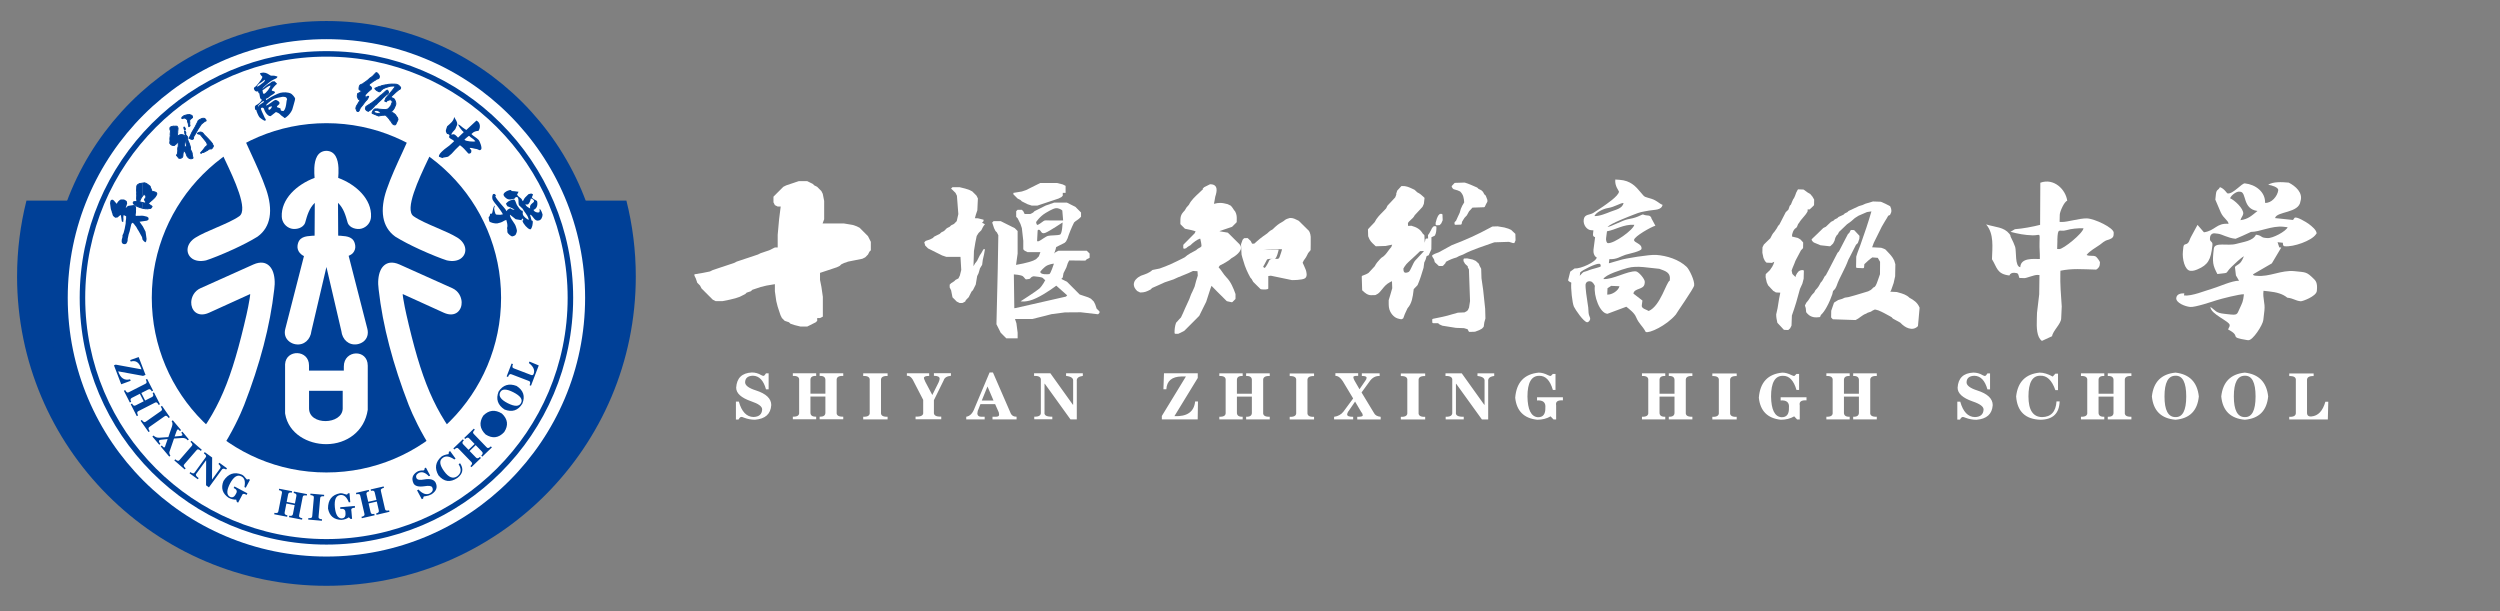
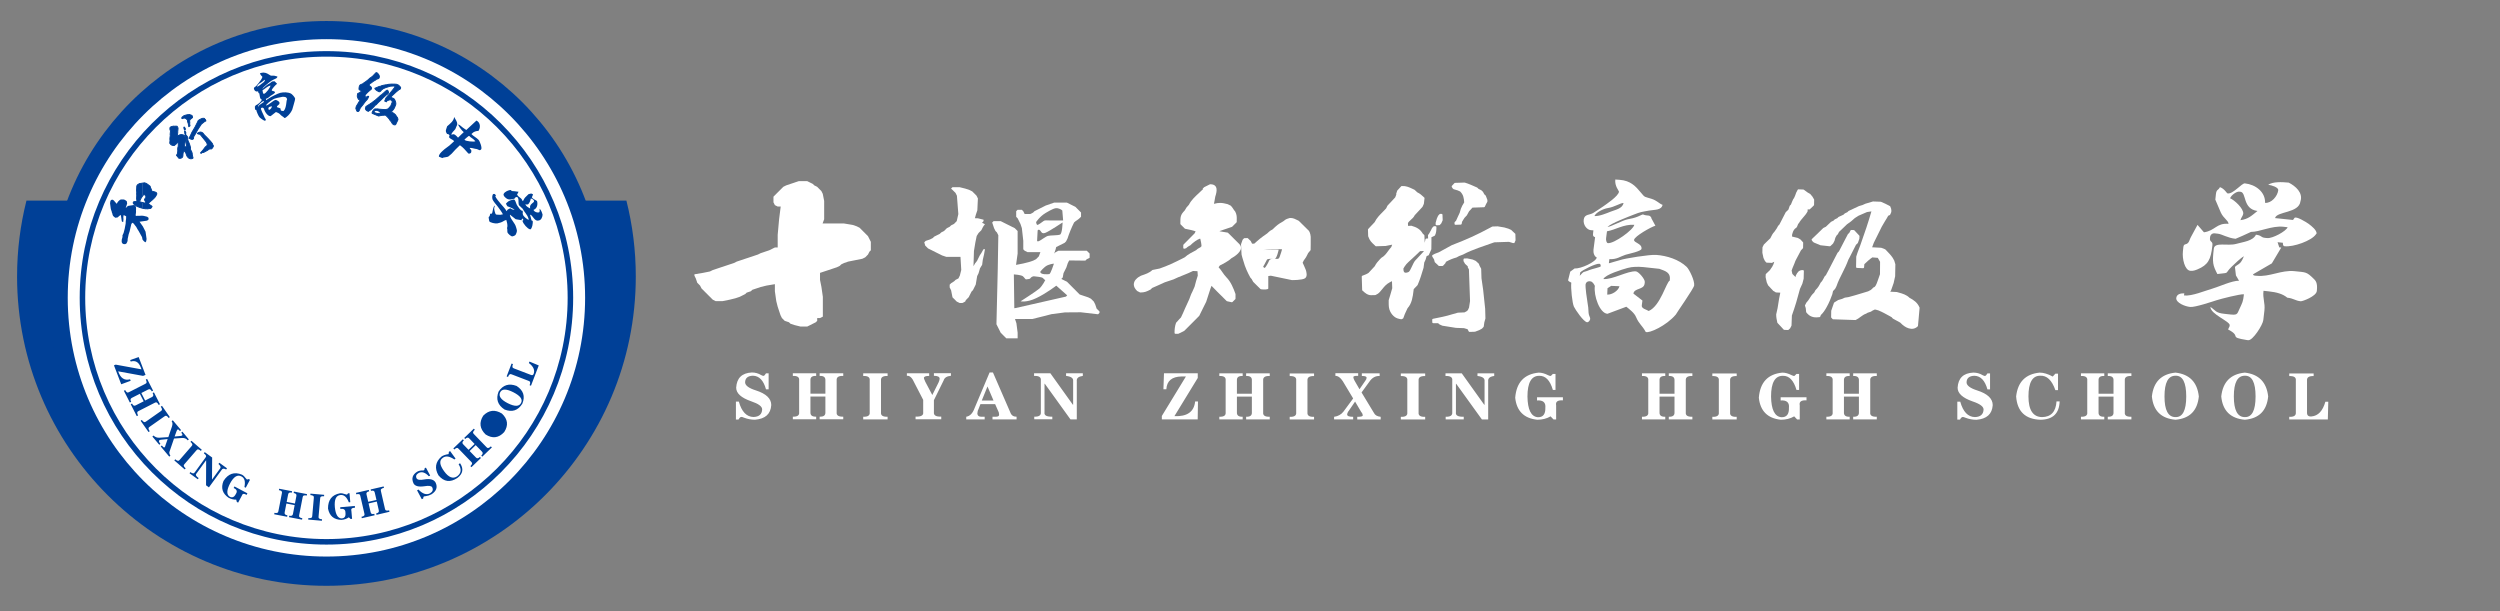
<svg xmlns="http://www.w3.org/2000/svg" version="1.1" id="图层_1" x="0px" y="0px" width="146.439px" height="35.789px" viewBox="0 0 146.439 35.789" enable-background="new 0 0 146.439 35.789" xml:space="preserve">
  <rect x="0" y="0" width="146.439" height="35.789" fill="#808080" stroke="none" />
  <g>
    <path fill="#004097" d="M36.692,11.751c0.358,1.423,0.55,2.911,0.55,4.443c0,10.005-8.115,18.12-18.122,18.12S1,26.2,1,16.195   c0-1.532,0.191-3.021,0.55-4.443H36.692z" />
    <g>
      <path fill="none" stroke="#004097" stroke-width="2.126" stroke-linecap="round" stroke-linejoin="round" stroke-miterlimit="22.926" d="    M19.121,2.294c8.367,0,15.152,6.785,15.152,15.152c0,8.368-6.785,15.154-15.152,15.154S3.968,25.814,3.968,17.447    C3.968,9.08,10.754,2.294,19.121,2.294z" />
      <path fill="#FFFFFF" d="M19.121,2.294c8.367,0,15.152,6.785,15.152,15.152c0,8.368-6.785,15.154-15.152,15.154    S3.968,25.814,3.968,17.447C3.968,9.08,10.754,2.294,19.121,2.294z" />
    </g>
    <circle fill="none" stroke="#004097" stroke-width="0.323" stroke-miterlimit="22.926" cx="19.121" cy="17.447" r="14.291" />
-     <circle fill="#004097" cx="19.121" cy="17.445" r="10.23" />
    <path fill="#FFFFFF" d="M20.14,21.713v-0.247c0-0.982,1.402-1.039,1.402-0.045l-0.001,2.567l-0.001,0.022   c-0.184,1.241-1.217,2.001-2.423,2.007c-1.083,0.004-2.214-0.614-2.411-1.765c-0.005-0.015-0.007-0.034-0.007-0.051v-2.866   c0.051-0.892,1.402-0.864,1.402,0.072v0.303h2.037L20.14,21.713L20.14,21.713z M18.103,23.925c0,1.009,1.936,0.96,1.971,0.016l0,0   v-1.048h-1.971V23.925z" />
    <path fill="#FFFFFF" d="M19.121,15.638l-0.88,3.754c-0.054,0.498-0.431,0.853-0.923,0.775c-0.134-0.021-0.261-0.075-0.367-0.156   c-0.236-0.181-0.316-0.45-0.242-0.737l1.096-4.275c-0.096-0.042-0.184-0.112-0.242-0.181c-0.1-0.114-0.153-0.268-0.136-0.419   c0.062-0.53,0.463-0.561,0.855-0.589c0.05-0.002,0.096-0.005,0.146-0.006l0.011-1.923c-0.327,0.316-0.444,0.73-0.563,1.158   c-0.105,0.323-0.551,0.43-0.831,0.347c-0.305-0.09-0.522-0.361-0.54-0.682c-0.026-0.52,0.195-0.998,0.554-1.392   c0.357-0.39,0.852-0.702,1.368-0.892c-0.012-0.159-0.025-0.37-0.015-0.586c0.024-0.498,0.178-0.985,0.707-1   c0.528,0.014,0.684,0.501,0.707,1c0.01,0.217-0.002,0.427-0.015,0.586c0.517,0.19,1.012,0.501,1.368,0.892   c0.359,0.395,0.583,0.872,0.554,1.392c-0.017,0.322-0.235,0.59-0.54,0.682c-0.277,0.083-0.724-0.022-0.83-0.347   c-0.119-0.427-0.236-0.842-0.564-1.158l0.011,1.923c0.051,0.001,0.096,0.004,0.145,0.006c0.395,0.03,0.795,0.061,0.855,0.589   c0.018,0.152-0.036,0.306-0.135,0.419c-0.06,0.068-0.157,0.127-0.252,0.168l1.095,4.274c0.073,0.287,0.003,0.569-0.231,0.751   c-0.107,0.081-0.233,0.132-0.368,0.155c-0.49,0.078-0.87-0.276-0.924-0.774L19.121,15.638z" />
    <path fill="#FFFFFF" d="M27.657,26.774c0.079,0.187,0.091,0.373,0.054,0.536c-0.034,0.143-0.107,0.271-0.204,0.364   c-0.101,0.099-0.227,0.165-0.367,0.186c-0.142,0.022-0.295-0.002-0.449-0.083c-0.474-0.254-0.95-0.802-1.375-1.428   c-0.637-0.946-1.161-2.074-1.375-2.622c-0.461-1.19-0.842-2.349-1.137-3.48c-0.296-1.126-0.504-2.224-0.625-3.295h0   c-0.056-0.405-0.027-0.811,0.104-1.104c0.054-0.121,0.126-0.225,0.218-0.304c0.095-0.081,0.208-0.136,0.341-0.155   c0.16-0.021,0.346,0.008,0.561,0.104l0,0l3.097,1.39l0.006,0.002c0.347,0.161,0.524,0.499,0.536,0.812   c0.003,0.111-0.013,0.222-0.052,0.322c-0.041,0.104-0.104,0.194-0.187,0.265l0,0l0,0c-0.181,0.148-0.454,0.194-0.809,0.033   l-2.406-1.094c-0.004,0.083,0.054,0.409,0.12,0.752c0.061,0.313,0.141,0.642,0.19,0.852c0.025,0.101,0.042,0.177,0.049,0.216h0.001   c0.44,1.835,0.863,3.2,1.426,4.382c0.561,1.183,1.263,2.188,2.26,3.308C27.645,26.748,27.651,26.76,27.657,26.774L27.657,26.774z    M25.405,8.604c-0.067,0.177-0.189,0.438-0.338,0.752L25.064,9.36c-0.533,1.123-1.384,2.925-0.84,3.305l0,0   c0.337,0.236,0.856,0.459,1.367,0.678c0.444,0.191,0.883,0.38,1.197,0.574c0.269,0.166,0.415,0.385,0.457,0.596   c0.025,0.124,0.013,0.246-0.031,0.355c-0.044,0.11-0.124,0.208-0.231,0.283c-0.184,0.125-0.458,0.178-0.798,0.103l-0.011-0.002   c-0.3-0.093-0.946-0.347-1.621-0.657c-0.491-0.227-0.996-0.483-1.39-0.729l-0.013-0.008c-0.399-0.289-0.616-0.677-0.695-1.118   c-0.089-0.502-0.001-1.069,0.192-1.632c0.253-0.735,0.589-1.459,0.92-2.175c0.146-0.321,0.294-0.639,0.424-0.936   c0.072-0.165,0.201-0.283,0.352-0.345c0.119-0.048,0.25-0.061,0.381-0.037l0,0h0.001c0.125,0.023,0.251,0.085,0.361,0.187   c0.163,0.151,0.291,0.394,0.325,0.738C25.418,8.56,25.415,8.583,25.405,8.604z" />
    <path fill="#FFFFFF" d="M10.585,26.774c-0.08,0.187-0.09,0.373-0.053,0.536c0.034,0.143,0.105,0.271,0.204,0.364   c0.099,0.099,0.225,0.165,0.366,0.186c0.141,0.022,0.295-0.002,0.449-0.083c0.475-0.254,0.952-0.802,1.375-1.428   c0.639-0.946,1.163-2.074,1.375-2.622c0.462-1.19,0.842-2.349,1.138-3.48c0.295-1.126,0.503-2.224,0.624-3.295h0.001   c0.057-0.405,0.028-0.811-0.103-1.104c-0.056-0.121-0.128-0.225-0.22-0.304c-0.094-0.081-0.208-0.136-0.341-0.155   c-0.159-0.021-0.346,0.008-0.56,0.104l0,0l-3.097,1.39l-0.006,0.002c-0.35,0.161-0.524,0.499-0.536,0.812   c-0.004,0.111,0.014,0.222,0.053,0.322c0.04,0.104,0.101,0.194,0.185,0.265l0,0l0,0c0.182,0.148,0.456,0.194,0.81,0.033   l2.406-1.094c0.004,0.083-0.053,0.409-0.119,0.752c-0.059,0.313-0.14,0.642-0.19,0.852c-0.023,0.101-0.042,0.177-0.05,0.216l0,0   c-0.44,1.835-0.864,3.2-1.426,4.382c-0.561,1.183-1.264,2.188-2.261,3.308C10.596,26.748,10.59,26.76,10.585,26.774L10.585,26.774z    M12.836,8.604c0.067,0.177,0.191,0.438,0.338,0.752l0.002,0.004c0.533,1.123,1.385,2.925,0.84,3.305l0,0   c-0.336,0.236-0.856,0.459-1.366,0.678c-0.445,0.191-0.883,0.38-1.196,0.574c-0.269,0.166-0.417,0.385-0.458,0.596   c-0.023,0.124-0.011,0.246,0.033,0.355c0.044,0.11,0.123,0.208,0.231,0.283c0.184,0.125,0.457,0.178,0.8,0.103l0.009-0.002   c0.298-0.093,0.945-0.347,1.618-0.657c0.492-0.227,0.999-0.483,1.392-0.729l0.012-0.008c0.399-0.289,0.616-0.677,0.695-1.118   c0.09-0.502,0.001-1.069-0.19-1.632c-0.255-0.735-0.588-1.459-0.919-2.175c-0.148-0.321-0.296-0.639-0.426-0.936   c-0.072-0.165-0.201-0.283-0.352-0.345c-0.118-0.048-0.25-0.061-0.381-0.037l0,0l0,0c-0.126,0.023-0.252,0.085-0.362,0.187   c-0.163,0.151-0.29,0.394-0.326,0.738C12.824,8.56,12.827,8.583,12.836,8.604z" />
    <path fill="#004097" d="M7.654,22.305l-0.554,0.204l-0.425-1.109l0.104-0.041l1.508,0.275l-0.052-0.139   c-0.121-0.294-0.312-0.398-0.578-0.317l-0.034-0.089l0.5-0.174l0.402,1.046L8.38,22.018l-1.458-0.267   c0.134,0.399,0.368,0.556,0.698,0.466L7.654,22.305L7.654,22.305z M8.278,23.021l0.393-0.2c0.091-0.054,0.162-0.019,0.219,0.103   l0.078-0.04l-0.351-0.687l-0.077,0.038c0.073,0.132,0.062,0.216-0.037,0.253l-0.943,0.48c-0.087,0.059-0.162,0.017-0.227-0.118   L7.256,22.89l0.35,0.688l0.079-0.04c-0.065-0.115-0.05-0.196,0.044-0.236l0.463-0.236l0.225,0.44l-0.463,0.236   c-0.09,0.054-0.162,0.018-0.219-0.103l-0.078,0.039l0.354,0.696l0.077-0.039c-0.076-0.137-0.065-0.226,0.034-0.261l0.942-0.481   c0.087-0.059,0.163-0.016,0.23,0.127l0.077-0.04l-0.354-0.696l-0.077,0.039c0.066,0.116,0.05,0.196-0.044,0.237l-0.395,0.201   L8.278,23.021L8.278,23.021z M8.7,25.307l-0.462-0.659l0.071-0.05c0.085,0.131,0.167,0.162,0.245,0.093l0.865-0.607   c0.093-0.049,0.091-0.138-0.002-0.262l0.071-0.049l0.461,0.661l-0.071,0.05c-0.085-0.131-0.166-0.162-0.245-0.094l-0.865,0.608   c-0.091,0.049-0.09,0.138,0.003,0.261L8.7,25.307L8.7,25.307z M9.915,26.748l0.066-0.057c-0.065-0.097-0.08-0.183-0.044-0.257   l0.256-0.747l0.439-0.029c0.158-0.018,0.279,0.027,0.364,0.136l0.066-0.055l-0.379-0.453l-0.066,0.059   c0.07,0.083,0.087,0.136,0.054,0.157c-0.025,0.021-0.063,0.035-0.108,0.035l-0.335,0.032l0.113-0.311   c0.016-0.042,0.034-0.072,0.05-0.088c0.024-0.043,0.074-0.016,0.148,0.081l0.066-0.058l-0.485-0.576l-0.066,0.058   c0.056,0.065,0.063,0.164,0.022,0.298l-0.215,0.631l-0.538,0.036C9.2,25.645,9.09,25.603,8.99,25.512l-0.065,0.058l0.406,0.484   l0.065-0.057c-0.085-0.102-0.106-0.169-0.067-0.203c0.018-0.014,0.049-0.027,0.095-0.036c0.008,0,0.012,0,0.012,0l0.385-0.04   l-0.13,0.372c-0.006,0.012-0.006,0.015-0.001,0.012c-0.008,0.044-0.026,0.076-0.053,0.101c-0.019,0.03-0.071-0.004-0.156-0.107   l-0.067,0.055L9.915,26.748L9.915,26.748z M10.819,27.496l-0.609-0.528l0.057-0.065c0.114,0.107,0.201,0.117,0.261,0.03   l0.693-0.798c0.079-0.069,0.055-0.156-0.066-0.253l0.058-0.063l0.608,0.528l-0.057,0.065c-0.114-0.107-0.201-0.117-0.26-0.032   l-0.694,0.8c-0.078,0.069-0.056,0.154,0.066,0.252L10.819,27.496L10.819,27.496z M11.941,26.555   c0.134,0.089,0.166,0.174,0.095,0.25l-0.622,0.855c-0.052,0.093-0.139,0.09-0.262-0.008l-0.051,0.069l0.485,0.352l0.05-0.07   c-0.158-0.107-0.2-0.198-0.124-0.271l0.555-0.766l0.008,0.006l-0.006,1.454l0.169,0.122l0.745-1.025   c0.048-0.086,0.136-0.093,0.263-0.022l0.05-0.069l-0.449-0.327l-0.051,0.072c0.125,0.111,0.155,0.203,0.087,0.277l-0.458,0.63   l-0.007-0.004l0.009-1.281l-0.436-0.317L11.941,26.555L11.941,26.555z M13.686,28.586l0.048-0.093l0.758,0.404l-0.048,0.092   c-0.148-0.092-0.24-0.079-0.276,0.04l-0.22,0.413l-0.076-0.04l-0.036-0.136c-0.148,0.006-0.296-0.032-0.443-0.108   c-0.366-0.248-0.467-0.578-0.302-0.986c0.274-0.429,0.636-0.553,1.081-0.369c0.081,0.043,0.159,0.118,0.235,0.224   c0.028,0.035,0.046,0.056,0.057,0.059c0.011,0.006,0.033,0.001,0.067-0.013c0.015-0.005,0.027-0.011,0.035-0.011l0.077,0.04   l-0.249,0.467l-0.077-0.041c0.067-0.325,0.008-0.532-0.18-0.624c-0.228-0.122-0.451,0.018-0.666,0.421   c-0.199,0.387-0.206,0.64-0.023,0.765c0.151,0.086,0.274,0.033,0.368-0.158C13.917,28.782,13.872,28.665,13.686,28.586   L13.686,28.586z M16.792,29.4l0.484,0.094l0.084-0.433c0.026-0.102-0.026-0.162-0.158-0.182l0.016-0.085l0.766,0.149l-0.016,0.085   c-0.152-0.036-0.232-0.002-0.241,0.103l-0.202,1.039c-0.031,0.101,0.03,0.161,0.184,0.186l-0.016,0.083l-0.764-0.146l0.016-0.085   c0.13,0.031,0.202-0.006,0.216-0.109l0.099-0.512l-0.485-0.093l-0.099,0.511c-0.025,0.101,0.026,0.161,0.159,0.182l-0.016,0.083   l-0.758-0.146l0.017-0.085c0.146,0.034,0.224-0.002,0.231-0.106l0.202-1.037c0.032-0.102-0.026-0.163-0.175-0.186l0.016-0.083   l0.758,0.146l-0.016,0.084c-0.13-0.031-0.202,0.007-0.217,0.108L16.792,29.4L16.792,29.4z M18.856,30.504l-0.803-0.07l0.008-0.085   c0.155,0.02,0.231-0.023,0.229-0.13l0.092-1.053c0.02-0.103-0.047-0.156-0.203-0.166l0.006-0.086l0.803,0.07l-0.006,0.086   c-0.156-0.02-0.232,0.022-0.229,0.129l-0.092,1.054c-0.021,0.102,0.047,0.157,0.203,0.165L18.856,30.504L18.856,30.504z    M19.938,29.815l-0.01-0.104l0.856-0.075l0.008,0.104c-0.174,0.006-0.244,0.063-0.209,0.182l0.04,0.469l-0.086,0.008l-0.104-0.097   c-0.121,0.087-0.264,0.138-0.43,0.151c-0.443-0.01-0.704-0.229-0.789-0.662c-0.005-0.51,0.23-0.809,0.703-0.897   c0.092-0.009,0.199,0.013,0.319,0.059c0.042,0.014,0.069,0.021,0.08,0.019c0.012-0.001,0.027-0.015,0.048-0.046   c0.01-0.013,0.018-0.022,0.023-0.029l0.085-0.008l0.046,0.527l-0.084,0.008c-0.121-0.307-0.283-0.452-0.49-0.428   c-0.26,0.024-0.37,0.262-0.33,0.717c0.045,0.431,0.177,0.648,0.397,0.654c0.174-0.01,0.249-0.121,0.224-0.334   C20.237,29.854,20.138,29.78,19.938,29.815L19.938,29.815z M21.569,29.393l0.482-0.108l-0.1-0.432   c-0.019-0.103-0.09-0.135-0.221-0.101l-0.018-0.083l0.76-0.176l0.019,0.083c-0.154,0.031-0.212,0.095-0.178,0.194l0.236,1.03   c0.013,0.104,0.094,0.134,0.245,0.094l0.02,0.084l-0.761,0.178l-0.019-0.084c0.13-0.024,0.18-0.087,0.152-0.187l-0.115-0.507   L21.59,29.49l0.117,0.506c0.016,0.103,0.09,0.136,0.218,0.102l0.02,0.085l-0.75,0.172l-0.021-0.083   c0.149-0.027,0.204-0.092,0.17-0.19l-0.237-1.03c-0.012-0.103-0.091-0.137-0.236-0.097l-0.02-0.085l0.752-0.174l0.019,0.085   c-0.131,0.024-0.182,0.085-0.152,0.186L21.569,29.393L21.569,29.393z M24.706,29.242l-0.277-0.52l0.084-0.045   c0.239,0.252,0.462,0.327,0.669,0.224c0.161-0.094,0.206-0.211,0.134-0.356c-0.045-0.085-0.195-0.108-0.447-0.064   c-0.345,0.052-0.562-0.004-0.647-0.167c-0.134-0.289-0.059-0.516,0.222-0.688c0.098-0.051,0.205-0.074,0.316-0.069   c0.04,0,0.064-0.004,0.075-0.012c0.021-0.011,0.033-0.036,0.034-0.085c0-0.013,0.001-0.022,0.003-0.03l0.076-0.04l0.25,0.467   l-0.077,0.041c-0.209-0.223-0.407-0.288-0.594-0.195c-0.145,0.082-0.188,0.188-0.127,0.313c0.049,0.093,0.195,0.116,0.439,0.07   c0.354-0.063,0.581,0,0.68,0.189c0.124,0.269,0.042,0.493-0.246,0.68c-0.108,0.058-0.226,0.095-0.354,0.111   c-0.042,0.001-0.074,0.009-0.088,0.017c-0.026,0.012-0.04,0.05-0.041,0.107c-0.002,0.01-0.003,0.013-0.003,0.013L24.706,29.242   L24.706,29.242z M26.363,26.42l-0.07,0.051l-0.015,0.128c-0.18,0.026-0.324,0.075-0.425,0.15c-0.351,0.312-0.408,0.68-0.169,1.095   c0.322,0.382,0.688,0.433,1.107,0.153c0.326-0.248,0.379-0.535,0.157-0.865l-0.084,0.061c0.181,0.291,0.155,0.524-0.08,0.701   c-0.246,0.174-0.503,0.077-0.768-0.289c-0.269-0.368-0.298-0.631-0.087-0.781c0.172-0.14,0.399-0.108,0.687,0.09l0.069-0.053   L26.363,26.42L26.363,26.42z M27.445,26.349l0.355-0.344l-0.307-0.319c-0.067-0.079-0.147-0.069-0.241,0.027l-0.059-0.061   l0.561-0.543l0.06,0.062c-0.116,0.105-0.134,0.19-0.054,0.257l0.733,0.761c0.063,0.083,0.15,0.069,0.26-0.043l0.06,0.061   l-0.562,0.542l-0.06-0.061c0.1-0.089,0.11-0.169,0.036-0.239l-0.362-0.375l-0.356,0.345l0.362,0.373   c0.067,0.078,0.146,0.069,0.239-0.026l0.061,0.062l-0.556,0.536l-0.061-0.061c0.111-0.101,0.128-0.184,0.047-0.251l-0.734-0.76   c-0.063-0.083-0.148-0.071-0.251,0.038l-0.061-0.063l0.556-0.535l0.06,0.061c-0.099,0.087-0.111,0.168-0.035,0.238L27.445,26.349   L27.445,26.349z M28.446,25.45c0.402,0.257,0.765,0.208,1.088-0.141c0.256-0.393,0.213-0.755-0.132-1.083   c-0.405-0.251-0.771-0.21-1.096,0.122C28.052,24.748,28.099,25.114,28.446,25.45L28.446,25.45z M28.701,25.122   c0.36,0.281,0.615,0.326,0.765,0.136c0.15-0.184,0.042-0.418-0.321-0.703c-0.365-0.285-0.618-0.331-0.757-0.141   C28.237,24.605,28.341,24.843,28.701,25.122L28.701,25.122z M29.555,23.989c-0.403-0.263-0.52-0.615-0.349-1.054   c0.256-0.387,0.607-0.498,1.053-0.328c0.4,0.258,0.515,0.603,0.337,1.038C30.345,24.048,29.998,24.162,29.555,23.989L29.555,23.989   z M29.742,23.618c0.408,0.206,0.667,0.202,0.778-0.014c0.112-0.208-0.037-0.417-0.451-0.628c-0.412-0.209-0.668-0.207-0.772,0.006   C29.189,23.199,29.337,23.412,29.742,23.618L29.742,23.618z M31.558,21.406l-0.544-0.227l-0.034,0.087   c0.254,0.192,0.351,0.394,0.289,0.603c-0.025,0.103-0.087,0.132-0.181,0.088l-0.98-0.376c-0.101-0.028-0.121-0.111-0.061-0.256   l-0.081-0.029l-0.289,0.752l0.081,0.032c0.051-0.148,0.123-0.197,0.216-0.15l0.987,0.379c0.102,0.025,0.121,0.11,0.061,0.255   l0.081,0.03L31.558,21.406z" />
    <path fill="#004097" d="M6.451,11.945l-0.005-0.042c-0.001-0.002-0.001-0.004,0-0.005l0.022-0.13l0,0   c0-0.003,0.001-0.005,0.003-0.007c0.051-0.071,0.103-0.075,0.151-0.052c0.044,0.023,0.083,0.073,0.116,0.119l0.104,0.112   c0.017-0.048,0.037-0.083,0.062-0.115c0.027-0.037,0.061-0.068,0.11-0.108c0.001-0.001,0.002-0.001,0.003-0.002l0.058-0.029   c0.002-0.001,0.003-0.002,0.006-0.002c0.027-0.005,0.052-0.002,0.077,0c0.023,0.001,0.046,0.003,0.071-0.001   c0.001,0,0.003,0,0.005,0c0.071,0.012,0.11,0.042,0.163,0.081l0.024,0.019c0.003,0.002,0.006,0.006,0.007,0.01l0.019,0.125l0,0   c0,0.002,0,0.004,0,0.007l-0.082,0.256l0.004,0.002l0.119-0.116c0.003-0.002,0.005-0.005,0.009-0.005l0.329-0.051   c0.015-0.002,0.027-0.002,0.04,0c0.031,0.005,0.055,0.024,0.071,0.051c0.016,0.025,0.024,0.058,0.029,0.09   c0.01,0.063,0.005,0.133-0.001,0.173c0.006,0.04,0.003,0.089-0.001,0.14c-0.005,0.049-0.012,0.098-0.02,0.136l0.015,0.043   c0.043-0.005,0.085-0.003,0.126-0.002l0,0c0.044,0.001,0.089,0.002,0.133-0.003c0.064-0.01,0.134-0.006,0.202,0.007   c0.066,0.012,0.132,0.029,0.192,0.047c0.001,0,0.003,0.001,0.005,0.003l0.071,0.051c0.003,0.002,0.006,0.006,0.006,0.011   l0.013,0.082l0,0c0.001,0.007-0.001,0.011-0.006,0.015l-0.077,0.065c-0.002,0.002-0.005,0.004-0.008,0.004l-0.1,0.016   c-0.114,0.018-0.229,0.037-0.341,0.048l0.037,0.056l0,0l0.161,0.228l0,0l0.001,0.003l0.149,0.292   c0.001,0.002,0.002,0.004,0.002,0.006l0.006,0.041c0.008,0.055,0.017,0.112,0.025,0.171c0.007,0.057,0.016,0.112,0.023,0.17   l0.006,0.041c0,0.002,0,0.003,0,0.006l-0.011,0.065l-0.011,0.064l0,0c-0.001,0.002-0.001,0.006-0.003,0.008l-0.036,0.047l0,0   c-0.005,0.007-0.016,0.009-0.022,0.003c-0.033-0.024-0.06-0.044-0.083-0.068c-0.023-0.021-0.045-0.048-0.068-0.081   c-0.003-0.002-0.003-0.004-0.004-0.006c-0.004-0.017-0.007-0.037-0.011-0.054l0,0c-0.006-0.029-0.011-0.06-0.016-0.088   c-0.032-0.061-0.066-0.121-0.101-0.181c-0.035-0.06-0.069-0.121-0.102-0.185c-0.016-0.021-0.03-0.042-0.044-0.065   c-0.015-0.023-0.028-0.044-0.04-0.07l-0.057-0.104c-0.026-0.031-0.052-0.061-0.075-0.093c-0.023-0.031-0.046-0.062-0.07-0.096   l-0.077-0.051l-0.061,0.074c-0.012,0.074-0.032,0.145-0.05,0.217c-0.02,0.07-0.039,0.143-0.05,0.217l0,0l-0.001,0.002l-0.058,0.177   c-0.008,0.048-0.019,0.095-0.03,0.142c-0.012,0.045-0.023,0.09-0.03,0.138l0.005,0.038c0.001,0.003,0.001,0.004,0,0.006l0,0.007   c-0.014,0.085-0.023,0.125-0.077,0.201c-0.001,0.001-0.003,0.003-0.005,0.004l-0.058,0.029c-0.001,0.001-0.003,0.001-0.005,0.002   c-0.029,0.005-0.057,0.005-0.08,0c-0.037-0.006-0.065-0.021-0.087-0.046l0,0l0,0c-0.02-0.022-0.035-0.055-0.04-0.091   c-0.004-0.035-0.003-0.075,0.003-0.117l0,0v-0.002l0.003-0.009c0.024-0.077,0.054-0.164,0.041-0.243l0,0   c0-0.003,0-0.006,0.001-0.009l0.064-0.136c0.025-0.079,0.046-0.162,0.064-0.246c0.018-0.084,0.033-0.169,0.048-0.253l0.01-0.061   C7.36,13.051,7.362,13,7.366,12.951l0,0c0.005-0.049,0.012-0.099,0.021-0.139c-0.004-0.021-0.004-0.037-0.002-0.055   c0-0.016,0.003-0.034,0.007-0.053l-0.005-0.032c-0.045-0.033-0.089-0.049-0.14-0.07l0,0l0,0l0,0l-0.009,0.012   c-0.009,0.031-0.013,0.067-0.015,0.104c-0.001,0.043,0.002,0.091,0.009,0.128c0,0.002,0,0.004,0,0.005   c-0.004,0.02-0.006,0.037-0.009,0.052c0,0.015,0,0.031,0.004,0.05l0,0c0,0.002,0,0.005-0.001,0.007l-0.014,0.035l0,0   c0,0.002,0,0.003-0.002,0.003c-0.004,0.008-0.015,0.01-0.021,0.004l-0.048-0.033c-0.004-0.002-0.007-0.007-0.007-0.012l-0.05-0.327   l-0.02-0.041c-0.027,0.021-0.055,0.041-0.08,0.063c-0.029,0.023-0.061,0.051-0.09,0.08c-0.003,0.002-0.006,0.004-0.01,0.004   l-0.124,0.019l0,0c-0.002,0-0.007,0-0.011-0.003l-0.011-0.009c-0.105-0.078-0.139-0.102-0.157-0.23   c-0.013-0.024-0.022-0.046-0.028-0.067v-0.001c-0.006-0.022-0.01-0.045-0.015-0.073c-0.048-0.095-0.061-0.21-0.073-0.321   C6.461,12.017,6.456,11.979,6.451,11.945z" />
    <g>
      <path fill="none" stroke="#004097" stroke-width="0.054" stroke-linecap="round" stroke-linejoin="round" stroke-miterlimit="22.926" d="    M8.007,10.99c-0.014,0.084-0.009,0.21,0.002,0.295C8,11.341,8.001,11.376,8.01,11.431c-0.002,0.037-0.003,0.07-0.005,0.107    c-0.012,0.07-0.003,0.12,0.008,0.188c0.001,0.012,0.003,0.026,0.006,0.042c-0.011,0.015-0.022,0.03-0.035,0.046    c-0.022-0.003-0.043-0.007-0.064-0.011c-0.014,0.002-0.027,0.005-0.042,0.007s-0.028,0.003-0.042,0.005    c-0.012,0.016-0.023,0.033-0.035,0.048c0.002,0.013,0.004,0.027,0.006,0.041c0.018,0.025,0.037,0.051,0.055,0.076    c0.057,0.038,0.115,0.077,0.173,0.114c0.066,0.026,0.132,0.052,0.201,0.074c0.073,0.024,0.142,0.038,0.218,0.051    c0.022,0.003,0.043,0.007,0.065,0.011c0.041-0.006,0.066-0.002,0.106,0.005c0.069-0.011,0.138-0.02,0.206-0.03    c0.036-0.039,0.061-0.064,0.081-0.111c-0.072-0.055-0.144-0.108-0.216-0.16c0.012-0.022,0.024-0.042,0.035-0.063    c0.073-0.057,0.141-0.116,0.208-0.178c0.042-0.042,0.084-0.084,0.128-0.125c0.051-0.069,0.09-0.123,0.12-0.203    c0.021-0.123-0.195-0.138-0.279-0.161c-0.009-0.02-0.02-0.039-0.029-0.059c-0.01-0.059-0.04-0.106-0.067-0.159    c-0.006-0.024-0.01-0.05-0.017-0.076c-0.101-0.074-0.203-0.181-0.327-0.203c-0.096,0.015-0.191,0.03-0.288,0.044    c-0.064,0.033-0.108,0.049-0.152,0.107C8.014,10.909,8,10.939,8.007,10.99L8.007,10.99z M8.175,11.818    c0,0,0.058-0.164,0.127-0.269c0.072-0.103,0.141-0.182,0.141-0.182s0.133,0.148,0.107,0.188c-0.024,0.04-0.096,0.116-0.086,0.148    c0.011,0.032,0.109,0.189,0.06,0.193C8.475,11.901,8.175,11.818,8.175,11.818z" />
      <path fill="#004097" d="M8.365,12.203c0.03,0.006,0.06,0.012,0.093,0.018c0.021,0.003,0.042,0.006,0.065,0.011    c0.041-0.006,0.066-0.002,0.105,0.004c0.069-0.01,0.139-0.02,0.207-0.03c0.034-0.039,0.06-0.064,0.08-0.111    c-0.071-0.054-0.144-0.108-0.217-0.16c0.012-0.022,0.024-0.041,0.035-0.063c0.072-0.058,0.141-0.116,0.208-0.178    c0.042-0.042,0.084-0.084,0.128-0.125c0.052-0.069,0.09-0.124,0.121-0.203c0.022-0.123-0.194-0.138-0.279-0.161    c-0.01-0.02-0.02-0.039-0.029-0.06c-0.009-0.058-0.04-0.105-0.067-0.158c-0.005-0.024-0.01-0.051-0.016-0.076    c-0.101-0.074-0.202-0.181-0.327-0.203l-0.105,0.016v0.742c0.044-0.06,0.078-0.098,0.078-0.098s0.133,0.148,0.107,0.188    c-0.023,0.041-0.096,0.116-0.086,0.149c0.012,0.032,0.109,0.19,0.062,0.193c-0.021,0.002-0.09-0.012-0.16-0.03v0.335H8.365z     M8.007,10.99c-0.014,0.084-0.009,0.21,0.002,0.295C8,11.341,8.001,11.376,8.01,11.431c-0.002,0.037-0.003,0.07-0.005,0.107    c-0.012,0.07-0.003,0.12,0.008,0.188c0.001,0.012,0.003,0.026,0.006,0.042c-0.011,0.015-0.022,0.03-0.035,0.046    c-0.022-0.003-0.043-0.007-0.064-0.011c-0.014,0.002-0.027,0.005-0.042,0.007s-0.028,0.003-0.042,0.005    c-0.012,0.016-0.023,0.033-0.035,0.048c0.002,0.013,0.004,0.027,0.006,0.041c0.018,0.025,0.037,0.051,0.055,0.076    c0.057,0.038,0.115,0.077,0.173,0.114c0.066,0.026,0.132,0.052,0.201,0.074c0.042,0.013,0.084,0.025,0.125,0.033v-0.335    c-0.093-0.022-0.189-0.049-0.189-0.049s0.057-0.164,0.127-0.269c0.021-0.03,0.042-0.06,0.061-0.084v-0.742l-0.182,0.028    c-0.064,0.033-0.108,0.049-0.152,0.108C8.014,10.909,8,10.939,8.007,10.99z" />
    </g>
    <path fill="#004097" d="M30.768,11.972c0.062-0.004,0.096,0.015,0.136,0.005c0.098-0.026,0.186-0.259,0.186-0.348   c0.063,0,0.168,0.064,0.184,0.121l0.006,0.02c0.032,0.12-0.298,0.156-0.225,0.442C30.924,12.139,30.841,12.103,30.768,11.972   L30.768,11.972z M30.629,12.241c0.057,0.153,0.264,0.333,0.324,0.552l0.022,0.079c-0.085,0-0.313-0.194-0.341-0.292l-0.01-0.041   c-0.024-0.091,0.021-0.07-0.01-0.189c-0.136-0.011-0.217-0.175-0.304-0.292c-0.104-0.138-0.111-0.404-0.245-0.369   c-0.258,0.068-0.302,0.097-0.43,0.242c0.126,0.229,0.038,0.118,0.234,0.207c0.076,0.034,0.221,0.1,0.274,0.147   c-0.042,0.001-0.104-0.007-0.142-0.019c-0.047-0.016-0.093-0.072-0.12-0.065l-0.14,0.075l-0.074,0.092   c-0.046-0.125-0.251-0.321-0.331-0.424c-0.092-0.123-0.282-0.313-0.324-0.462l0.04-0.012c-0.024-0.065-0.067-0.131-0.139-0.111   c-0.09,0.023-0.092,0.219-0.065,0.315c0.026,0.092,0.252,0.36,0.311,0.431c0.052,0.063,0.278,0.379,0.299,0.448   c-0.146,0.039-0.167,0.031-0.287,0.024c-0.134-0.008-0.136,0.012-0.189-0.175l-0.015-0.059c-0.047-0.174-0.002-0.182,0.025-0.305   c-0.133,0.048-0.122,0.459-0.193,0.477c-0.045,0.012-0.026,0-0.087,0.002c-0.034,0.308-0.14,0.04-0.058,0.419l0.005,0.02   c0.023,0.084,0.379,0.154,0.469,0.13l0.182-0.048c0.146-0.039,0.198-0.117,0.346-0.157l0.027,0.099   c0.041,0.151,0.055,0.271,0.017,0.378c0.034,0.121,0,0.161,0.03,0.269c0.009,0.031,0.198,0.244,0.299,0.217   c0.156-0.041,0.179-0.095,0.2-0.147c0.075-0.177,0.06-0.181-0.002-0.394c-0.065-0.246-0.284-0.408-0.349-0.648l-0.006-0.021   c-0.017-0.056-0.001-0.039,0.022-0.07l-0.013,0.018l0.327,0.259l0.351,0.059l-0.013-0.037l0.08-0.068l0.03,0.1   c-0.028,0.015-0.061,0.02-0.049,0.056c0.046,0.165,0.29,0.447,0.435,0.48l0.023,0.006c0.06-0.027,0.092-0.13,0.116-0.211   c0.011-0.047,0.055-0.29,0.004-0.298c-0.015-0.005-0.032-0.008-0.046-0.012l-0.091-0.336c0.136-0.022,0.252,0.399,0.483,0.338   c0.175-0.01,0.239-0.199,0.252-0.342c-0.037-0.137-0.097-0.299-0.183-0.354c0.018,0.067,0.024,0.205-0.027,0.219   c-0.116,0.03-0.287-0.034-0.321-0.148c0.199-0.07,0.263-0.301,0.209-0.502c-0.016-0.056-0.276-0.134-0.304-0.237   c-0.007-0.022,0.06-0.084,0.059-0.185c-0.08-0.007-0.056-0.05-0.159-0.022l-0.101,0.027c-0.004,0.001-0.172,0.166-0.195,0.192   c-0.086,0.091-0.082,0.181-0.147,0.218c-0.069-0.225-0.218-0.192-0.326-0.385l0.087-0.167c-0.079-0.014-0.164-0.016-0.252-0.032   c-0.054-0.009-0.099,0.001-0.132-0.01c-0.067-0.022-0.042-0.079-0.119-0.058l-0.082,0.021c-0.132,0.036-0.322,0.163-0.293,0.27   c0.014,0.057,0.044,0.086,0.076,0.119c0.156,0.159,0.271,0.171,0.525,0.104l0.021-0.006c0.073-0.02,0.029-0.072,0.104-0.092   l0.021-0.004c0.046-0.011,0.089,0.011,0.101,0.057l0.018,0.061c0.019,0.072-0.007,0.208,0.031,0.353   C30.394,12.013,30.613,12.23,30.629,12.241z" />
    <g>
      <path fill="none" stroke="#004097" stroke-width="0.054" stroke-linecap="round" stroke-linejoin="round" stroke-miterlimit="22.926" d="    M9.948,7.561c0.015,0.04,0.027,0.077,0.037,0.118C9.978,7.743,9.972,7.807,9.964,7.871c0.004,0.016,0.008,0.034,0.011,0.05    C9.964,8.023,9.937,8.127,9.958,8.228C9.954,8.271,9.948,8.313,9.945,8.356c-0.001,0.01-0.002,0.021-0.004,0.031    c0.024,0.03,0.048,0.06,0.073,0.088c0.069,0.044,0.11,0.044,0.189,0.053c0.041-0.034,0.083-0.067,0.124-0.1    c0.031-0.036,0.063-0.071,0.095-0.106c0.006,0.023,0.014,0.046,0.022,0.069c-0.011,0.09,0.011,0.17-0.028,0.257    c-0.006,0.063-0.017,0.115-0.002,0.178c-0.005,0.054-0.012,0.106-0.018,0.161c-0.007,0.015-0.014,0.03-0.021,0.046    c-0.014,0.02-0.026,0.041-0.039,0.061c0.047,0.06,0.095,0.119,0.144,0.178c0.051,0.005,0.115,0.008,0.156-0.024    c0.019-0.013,0.036-0.029,0.054-0.042c0.012-0.029,0.021-0.047,0.023-0.079c0.009-0.083,0.001-0.158,0.036-0.234    c0.006-0.016,0.014-0.032,0.021-0.047c0.005-0.004,0.011-0.009,0.018-0.013c0.029,0.036,0.059,0.071,0.085,0.105    c0.025,0.068,0.05,0.136,0.076,0.203c0.043,0.057,0.072,0.105,0.137,0.136c0.076,0.035,0.136,0.036,0.212-0.009    c0.002-0.007,0.006-0.013,0.01-0.021c-0.022-0.059-0.032-0.123-0.045-0.184c0.012-0.115-0.059-0.223-0.112-0.32    c0.004-0.031,0.007-0.063,0.011-0.096c-0.022-0.102-0.061-0.204-0.098-0.302c-0.012-0.024-0.027-0.05-0.041-0.074    c-0.003-0.017-0.007-0.033-0.011-0.051c-0.009-0.021-0.018-0.044-0.025-0.067c0.007-0.009,0.013-0.021,0.021-0.03    C11.004,8.107,11,8.09,10.998,8.074c-0.004-0.017-0.008-0.034-0.011-0.05c-0.043-0.057-0.084-0.114-0.127-0.172    c0.01-0.02,0.021-0.041,0.032-0.06c-0.012-0.054-0.031-0.078-0.061-0.121c-0.006,0.005-0.012,0.01-0.018,0.013    c-0.001,0.012-0.002,0.022-0.004,0.033c0.004,0.016,0.008,0.033,0.012,0.049c0.002,0.015,0.003,0.031,0.006,0.045    c0,0.012,0,0.025,0,0.037c0.014,0.019,0.029,0.035,0.043,0.054c-0.011,0.01-0.022,0.019-0.036,0.028    c0.013,0.029,0.026,0.058,0.04,0.086c0.003,0.017,0.007,0.033,0.012,0.051c-0.043-0.055-0.087-0.107-0.13-0.16    c-0.01-0.001-0.021-0.002-0.031-0.003c-0.08-0.037-0.144-0.024-0.229,0.008c-0.019,0.014-0.036,0.028-0.054,0.042    C10.428,7.935,10.415,7.918,10.4,7.9c-0.011-0.067,0.027-0.109,0.011-0.183c0.006-0.064,0.014-0.128,0.02-0.192    c-0.003-0.016-0.007-0.035-0.01-0.05c-0.016-0.027-0.032-0.054-0.048-0.081c-0.055-0.006-0.093-0.011-0.146,0    c-0.021-0.002-0.042-0.004-0.063-0.007c-0.084,0.018-0.138,0.022-0.203,0.077C9.955,7.497,9.951,7.529,9.948,7.561L9.948,7.561z     M10.821,8.568c0,0-0.013-0.079,0.001-0.141c0.014-0.063,0.047-0.271,0.047-0.271c0.019-0.014,0.036-0.029,0.053-0.042    c0,0-0.016,0.157-0.022,0.217c-0.007,0.061,0.044,0.198,0.025,0.23c-0.018,0.034-0.041,0.052-0.061,0.045    C10.843,8.601,10.821,8.568,10.821,8.568z" />
      <path fill="#004097" d="M10.872,8.935l0.003,0.003c0.025,0.068,0.051,0.136,0.075,0.203c0.044,0.057,0.073,0.105,0.138,0.136    c0.076,0.035,0.135,0.036,0.211-0.009c0.002-0.007,0.007-0.013,0.01-0.021c-0.022-0.059-0.032-0.123-0.045-0.184    c0.011-0.115-0.059-0.223-0.113-0.32c0.004-0.031,0.008-0.063,0.011-0.096c-0.022-0.102-0.061-0.204-0.098-0.302    c-0.013-0.024-0.027-0.05-0.041-0.074c-0.004-0.017-0.008-0.033-0.011-0.051c-0.01-0.021-0.018-0.044-0.026-0.067    c0.007-0.009,0.014-0.021,0.021-0.03C11.003,8.107,11,8.09,10.996,8.074c-0.003-0.017-0.008-0.034-0.01-0.05L10.871,7.87v0.141    l0.001,0.003c0.003,0.017,0.007,0.033,0.01,0.051L10.87,8.049v0.104l0.05-0.041c0,0-0.016,0.157-0.022,0.217    c-0.007,0.061,0.044,0.198,0.025,0.231c-0.015,0.029-0.035,0.046-0.053,0.046L10.872,8.935L10.872,8.935z M10.872,7.827    l0.019-0.035c-0.003-0.022-0.011-0.039-0.019-0.056V7.827z M9.948,7.561c0.015,0.04,0.027,0.077,0.037,0.118    C9.978,7.743,9.972,7.807,9.964,7.871c0.004,0.016,0.008,0.034,0.011,0.05C9.964,8.023,9.937,8.127,9.958,8.228    C9.954,8.271,9.948,8.313,9.945,8.356c-0.001,0.01-0.002,0.021-0.004,0.031c0.024,0.03,0.048,0.06,0.073,0.088    c0.069,0.044,0.11,0.044,0.189,0.053c0.041-0.034,0.083-0.067,0.124-0.1c0.031-0.036,0.063-0.071,0.095-0.106    c0.006,0.023,0.014,0.046,0.022,0.069c-0.011,0.09,0.011,0.17-0.028,0.257c-0.006,0.063-0.017,0.115-0.002,0.178    c-0.005,0.054-0.012,0.106-0.018,0.161c-0.007,0.015-0.014,0.03-0.021,0.046c-0.014,0.02-0.026,0.041-0.039,0.061    c0.047,0.06,0.095,0.119,0.144,0.178c0.051,0.005,0.115,0.008,0.156-0.024c0.019-0.013,0.036-0.029,0.054-0.042    c0.012-0.029,0.021-0.047,0.023-0.079c0.009-0.083,0.001-0.158,0.036-0.234c0.006-0.016,0.014-0.032,0.021-0.047    c0.005-0.004,0.011-0.009,0.018-0.013l0.084,0.102V8.608l-0.009-0.002c-0.021-0.006-0.043-0.038-0.043-0.038    s-0.013-0.079,0.001-0.142c0.014-0.064,0.047-0.271,0.047-0.271l0.003-0.002V8.05l-0.118-0.144    c-0.011-0.001-0.021-0.002-0.032-0.003c-0.079-0.037-0.143-0.024-0.227,0.008c-0.019,0.014-0.036,0.029-0.055,0.042    c-0.013-0.018-0.027-0.035-0.042-0.053c-0.011-0.067,0.027-0.109,0.011-0.183c0.006-0.064,0.013-0.128,0.02-0.192    c-0.002-0.016-0.006-0.035-0.01-0.05c-0.017-0.027-0.032-0.054-0.047-0.081c-0.055-0.006-0.094-0.011-0.146,0    c-0.021-0.002-0.042-0.004-0.063-0.007c-0.084,0.018-0.138,0.022-0.204,0.077C9.955,7.497,9.951,7.529,9.948,7.561L9.948,7.561z     M10.872,7.871v0.141l-0.038-0.083c0.012-0.009,0.023-0.019,0.036-0.028c-0.014-0.019-0.028-0.035-0.042-0.054    c0-0.012,0-0.024,0-0.038c-0.002-0.014-0.005-0.03-0.006-0.044c-0.003-0.016-0.008-0.034-0.011-0.049    c0.001-0.011,0.002-0.021,0.003-0.033c0.006-0.004,0.012-0.009,0.018-0.013c0.019,0.025,0.032,0.044,0.042,0.066v0.089    l-0.013,0.025L10.872,7.871z" />
    </g>
    <g>
      <polygon fill="none" stroke="#004097" stroke-width="0.054" stroke-linecap="round" stroke-linejoin="round" stroke-miterlimit="22.926" points="    11.621,7.852 11.684,7.859 11.731,7.88 12.075,8.307 12.128,8.409 12.14,8.459 12.137,8.491 12.115,8.538 12.027,8.61     11.969,8.685 11.914,8.76 11.84,8.85 11.747,8.953 11.777,8.989 11.849,8.934 11.881,8.937 11.932,8.927 12.137,8.817 12.25,8.74     12.319,8.715 12.364,8.735 12.435,8.679 12.474,8.618 12.496,8.571 12.499,8.539 12.464,8.477 12.438,8.409 12.339,8.285     12.12,8.051 11.973,7.906 11.902,7.817 11.872,7.782 11.826,7.76 11.795,7.742 11.762,7.737 11.731,7.733 11.681,7.747     11.595,7.785 11.559,7.813 11.575,7.831   " />
      <path fill="#004097" d="M11.621,7.852l0.062,0.007l0.046,0.021l0.344,0.426l0.053,0.103l0.012,0.05L12.135,8.49l-0.021,0.047    l-0.088,0.072l-0.057,0.074L11.911,8.76l-0.075,0.089l-0.092,0.104l0.029,0.036l0.075-0.054l0.032,0.002l0.049-0.01l0.208-0.109    l0.112-0.078l0.069-0.025l0.046,0.021l0.072-0.057l0.04-0.062l0.022-0.046L12.5,8.537l-0.035-0.062L12.44,8.407l-0.1-0.125    l-0.219-0.233l-0.146-0.146l-0.073-0.088L11.874,7.78l-0.046-0.021L11.797,7.74l-0.034-0.002l-0.031-0.004l-0.05,0.012    l-0.084,0.039l-0.036,0.028l0.015,0.018L11.621,7.852z" />
    </g>
    <g>
-       <path fill="none" stroke="#004097" stroke-width="0.054" stroke-linecap="round" stroke-linejoin="round" stroke-miterlimit="22.926" d="    M11.586,7.119c-0.1,0.219-0.213,0.426-0.343,0.629c-0.034,0.077-0.07,0.155-0.106,0.232l-0.039,0.06l-0.021,0.046l0.015,0.019    l0.053,0.019l0.04,0.032c0.033,0.003,0.064,0.006,0.096,0.01l0.054-0.043l0.006-0.064l-0.006-0.024    c0.028-0.064,0.056-0.11,0.098-0.167l0.021-0.046l0.039-0.061c0.08-0.172,0.2-0.328,0.302-0.489l0.195-0.158l0.068-0.025    l0.018-0.014l-0.012-0.049l-0.07-0.088L11.96,6.932l-0.033-0.003l-0.032-0.003l-0.05,0.01l-0.066,0.025l-0.104,0.055l-0.072,0.057    L11.586,7.119z" />
+       <path fill="none" stroke="#004097" stroke-width="0.054" stroke-linecap="round" stroke-linejoin="round" stroke-miterlimit="22.926" d="    M11.586,7.119c-0.1,0.219-0.213,0.426-0.343,0.629c-0.034,0.077-0.07,0.155-0.106,0.232l-0.039,0.06l-0.021,0.046l0.015,0.019    l0.053,0.019l0.04,0.032c0.033,0.003,0.064,0.006,0.096,0.01l0.054-0.043l0.006-0.064l-0.006-0.024    c0.028-0.064,0.056-0.11,0.098-0.167l0.021-0.046l0.039-0.061c0.08-0.172,0.2-0.328,0.302-0.489l0.195-0.158l0.068-0.025    l-0.012-0.049l-0.07-0.088L11.96,6.932l-0.033-0.003l-0.032-0.003l-0.05,0.01l-0.066,0.025l-0.104,0.055l-0.072,0.057    L11.586,7.119z" />
      <path fill="#004097" d="M11.586,7.119c-0.1,0.219-0.213,0.426-0.343,0.629c-0.034,0.077-0.07,0.155-0.106,0.232l-0.039,0.06    l-0.021,0.046l0.015,0.019l0.053,0.019l0.04,0.032c0.033,0.003,0.064,0.006,0.096,0.01l0.054-0.043l0.006-0.064l-0.006-0.024    c0.028-0.064,0.056-0.11,0.098-0.167l0.021-0.046l0.039-0.061c0.08-0.172,0.2-0.328,0.302-0.489l0.195-0.158l0.068-0.025    l0.018-0.014l-0.012-0.049l-0.07-0.088L11.96,6.932l-0.033-0.003l-0.032-0.003l-0.05,0.01l-0.066,0.025l-0.104,0.055l-0.072,0.057    L11.586,7.119z" />
    </g>
    <g>
      <path fill="none" stroke="#004097" stroke-width="0.054" stroke-linecap="round" stroke-linejoin="round" stroke-miterlimit="22.926" d="    M10.648,6.938l0.03,0.011l0.068-0.025l0.049-0.01c0.079,0.008,0.135,0.058,0.183,0.116l0.008,0.076l0.011,0.05l0.025,0.068    c0.01,0.049,0.021,0.099,0.032,0.149l-0.003,0.032l0.014,0.019l0.071-0.059L11.12,7.329l-0.008-0.081l0.007-0.063L11.11,7.11    l0.007-0.064l0.003-0.033l0.055-0.042l0.105-0.086l-0.01-0.049l-0.005-0.042L11.25,6.775l-0.061-0.039l-0.032-0.005l-0.047-0.02    l-0.033-0.003l-0.049,0.01l-0.033-0.003c-0.076,0.017-0.145,0.031-0.217,0.059l-0.124,0.098L10.648,6.938z" />
      <path fill="#004097" d="M10.648,6.938l0.03,0.011l0.068-0.025l0.049-0.01c0.079,0.008,0.135,0.058,0.183,0.116l0.008,0.076    l0.011,0.05l0.025,0.068c0.01,0.049,0.021,0.099,0.032,0.149l-0.003,0.032l0.014,0.019l0.071-0.059L11.12,7.329l-0.008-0.081    l0.007-0.063L11.11,7.11l0.007-0.064l0.003-0.033l0.055-0.042l0.105-0.086l-0.01-0.049l-0.005-0.042L11.25,6.775l-0.061-0.039    l-0.032-0.005l-0.047-0.02l-0.033-0.003l-0.049,0.01l-0.033-0.003c-0.076,0.017-0.145,0.031-0.217,0.059l-0.124,0.098    L10.648,6.938z" />
    </g>
    <g>
      <polygon fill="none" stroke="#004097" stroke-width="0.054" stroke-linecap="round" stroke-linejoin="round" stroke-miterlimit="22.926" points="    10.768,7.485 10.779,7.535 10.803,7.603 10.819,7.621 10.854,7.592 10.857,7.56 10.847,7.51 10.789,7.439 10.771,7.453   " />
      <path fill="#004097" d="M10.768,7.485l0.011,0.05l0.026,0.068l0.014,0.018l0.036-0.028l0.003-0.033l-0.011-0.049l-0.058-0.072    l-0.018,0.014L10.768,7.485z" />
    </g>
    <g>
      <path fill="none" stroke="#004097" stroke-width="0.054" stroke-linecap="round" stroke-linejoin="round" stroke-miterlimit="22.926" d="    M23.155,4.93l-0.073-0.005l-0.05,0.004l-0.071-0.005l-0.201,0.013L22.73,4.949l-0.048,0.005l-0.029,0.012l-0.051,0.003    l-0.05,0.003L22.52,4.986l-0.051,0.003l-0.028,0.012l-0.05,0.005c-0.039,0.017-0.078,0.034-0.117,0.05L22.222,5.06    c-0.088,0.038-0.177,0.075-0.266,0.112l0.004,0.016l0.013,0.029l0.09,0.086l0.152,0.079l0.058-0.025l0.038-0.034l0.032-0.047    l0.038-0.034l0.029-0.013l0.038-0.034c0.063-0.026,0.126-0.052,0.188-0.079c0.061-0.012,0.118-0.029,0.173-0.054l0.081-0.015    l0.17-0.009l0.104,0.023c-0.133,0.176-0.279,0.354-0.421,0.521c-0.048,0.057-0.097,0.105-0.141,0.166L22.533,5.92l0.104,0.044    l0.028-0.058c0.066-0.028,0.122-0.051,0.193-0.066l0.101,0.05l0.016,0.093l-0.084,0.215l-0.086,0.103    c-0.054,0.064-0.086,0.094-0.12,0.088l-0.029,0.011l-0.031,0.013l-0.06,0.008c-0.123-0.009-0.247-0.015-0.371-0.029l-0.068-0.015    l-0.05,0.004l-0.072-0.004l-0.08,0.015L21.88,6.448l-0.047,0.057l-0.042,0.106l0.011,0.03l0.374,0.156    c0.07-0.004,0.145-0.043,0.212-0.04c0.038-0.015,0.08,0.007,0.118-0.01l0.056-0.005l0.021,0.009l0.041,0.032    c0.071,0.061,0.126,0.133,0.186,0.204l0.012,0.031c0.032,0.04,0.066,0.079,0.099,0.119c0.044,0.109,0.136,0.216,0.251,0.167    l0.066-0.137l0.074-0.155c-0.006-0.098-0.044-0.149-0.104-0.221c-0.032-0.078-0.11-0.127-0.175-0.175L22.907,6.56l0.041-0.031    l0.047-0.056l0.047-0.056l0.063-0.098l0.078-0.194l0.005-0.073c-0.005-0.082-0.045-0.157-0.077-0.234l-0.053-0.048l-0.17-0.074    l0.072-0.082c0.081-0.072,0.158-0.149,0.24-0.222c0.06-0.054,0.124-0.096,0.181-0.148h0.035c0.044-0.042,0.057-0.065,0.051-0.13    c-0.038-0.045-0.075-0.086-0.12-0.127l-0.125-0.053L23.155,4.93L23.155,4.93z M22.038,6.459c0.055,0.01,0.135,0.035,0.182,0.063    c0.048,0.029,0.121,0.084,0.121,0.084s-0.17,0.042-0.212,0.042c-0.042,0-0.205-0.042-0.212-0.08    c-0.007-0.036,0.003-0.071,0.036-0.084C21.98,6.473,22.038,6.459,22.038,6.459z" />
      <path fill="#004097" d="M23.155,4.93l-0.073-0.005l-0.05,0.004l-0.071-0.005l-0.201,0.013L22.73,4.949l-0.048,0.005l-0.029,0.012    l-0.051,0.003l-0.05,0.003L22.52,4.986l-0.051,0.003l-0.028,0.012l-0.05,0.005c-0.039,0.017-0.078,0.034-0.117,0.05L22.222,5.06    L22.125,5.1v0.234l0.091,0.047l0.058-0.025l0.038-0.034l0.032-0.047l0.038-0.034l0.029-0.012l0.038-0.034    c0.063-0.026,0.126-0.052,0.188-0.079c0.061-0.012,0.118-0.029,0.173-0.054l0.081-0.015l0.17-0.008l0.104,0.022    c-0.133,0.176-0.279,0.354-0.421,0.521c-0.048,0.057-0.097,0.104-0.141,0.166l-0.069,0.172l0.104,0.044l0.028-0.058    c0.066-0.028,0.122-0.051,0.193-0.066l0.101,0.05l0.016,0.093l-0.084,0.215l-0.086,0.103c-0.054,0.064-0.086,0.094-0.12,0.088    l-0.029,0.012l-0.031,0.013l-0.06,0.007c-0.123-0.009-0.247-0.015-0.371-0.029l-0.068-0.015l-0.004,0.001v0.104    c0.036,0.012,0.069,0.024,0.093,0.041c0.048,0.03,0.121,0.084,0.121,0.084s-0.17,0.042-0.212,0.042h-0.001v0.127l0.052,0.021    c0.07-0.005,0.145-0.043,0.212-0.041c0.039-0.015,0.081,0.007,0.119-0.01l0.056-0.005l0.021,0.009l0.042,0.032    c0.071,0.061,0.125,0.134,0.186,0.204l0.012,0.031c0.032,0.04,0.066,0.079,0.099,0.118c0.044,0.109,0.136,0.216,0.251,0.167    l0.066-0.137l0.074-0.156c-0.006-0.097-0.044-0.149-0.104-0.221c-0.032-0.078-0.11-0.127-0.174-0.175L22.906,6.56l0.042-0.031    l0.047-0.056l0.047-0.056l0.063-0.098l0.078-0.194l0.004-0.073c-0.006-0.082-0.044-0.158-0.077-0.234l-0.054-0.048l-0.169-0.074    l0.072-0.082c0.081-0.072,0.158-0.149,0.241-0.222c0.06-0.054,0.124-0.097,0.181-0.148l0.035-0.002    c0.045-0.041,0.057-0.063,0.052-0.129c-0.038-0.045-0.075-0.086-0.12-0.126l-0.125-0.053L23.155,4.93z M22.126,5.101l-0.168,0.072    l0.004,0.016l0.013,0.029l0.09,0.086l0.061,0.031V5.101L22.126,5.101z M22.126,6.38l-0.045,0.003L22.01,6.379l-0.08,0.015    l-0.046,0.055l-0.047,0.057l-0.042,0.107l0.011,0.029l0.322,0.135V6.649c-0.042,0-0.205-0.042-0.21-0.08    c-0.007-0.035,0.003-0.071,0.036-0.084c0.03-0.013,0.086-0.026,0.086-0.026c0.025,0.005,0.059,0.013,0.088,0.023L22.126,6.38    L22.126,6.38z" />
    </g>
    <g>
      <path fill="none" stroke="#004097" stroke-width="0.054" stroke-linecap="round" stroke-linejoin="round" stroke-miterlimit="22.926" d="    M21.998,4.285c-0.055,0.063-0.117,0.114-0.17,0.179l-0.03,0.012l-0.046,0.057l-0.029,0.012l-0.03,0.012    c-0.062,0.057-0.127,0.113-0.19,0.17L21.473,4.74l-0.038,0.034L21.367,4.82c-0.042,0.018-0.073,0.05-0.106,0.081    c-0.05,0.021-0.098,0.042-0.147,0.062l-0.038,0.033L21.04,5.081l-0.013,0.095l0.003,0.053l0.012,0.03l0.084,0.036l0.051-0.003    l0.031-0.012l-0.011,0.021l-0.046,0.055l-0.038,0.034l-0.068,0.047c-0.029,0.013-0.06,0.024-0.089,0.038l-0.015,0.042    l-0.013,0.096l0.003,0.052c0.015,0.041,0.034,0.081,0.048,0.121l0.029,0.039l0.087,0.037L21.02,5.98l-0.083,0.141    c-0.021,0.033-0.042,0.065-0.063,0.1c-0.019,0.046-0.024,0.086-0.031,0.137c0.021,0.05,0.041,0.102,0.062,0.152l0.061,0.027    l0.031-0.014l0.039-0.034l0.071-0.166c0.111-0.132,0.208-0.258,0.309-0.399l0.071-0.07l0.056-0.078l0.054-0.13    c-0.06-0.024-0.09-0.002-0.139,0.041l-0.019,0.047c-0.026-0.036-0.04-0.063-0.057-0.104l0.012-0.071    c0.042-0.05,0.089-0.094,0.132-0.143c0.053-0.048,0.107-0.098,0.162-0.144l0.043-0.021l0.035-0.085l-0.012-0.031L21.74,5.104    l-0.035-0.04L21.61,4.998l0.019-0.042c0.03-0.043,0.052-0.073,0.1-0.094c0.047,0.001,0.053-0.047,0.094-0.066    c0.067-0.058,0.151-0.081,0.22-0.14l0.016-0.043l0.042,0.018c0.031-0.011,0.061-0.024,0.09-0.038l0.034-0.086    c-0.003-0.045-0.01-0.07-0.027-0.113l-0.033-0.039l-0.045-0.069L22.035,4.25L21.998,4.285z" />
      <path fill="#004097" d="M21.998,4.285c-0.055,0.063-0.117,0.114-0.17,0.179l-0.03,0.012l-0.046,0.057l-0.029,0.012l-0.03,0.012    c-0.062,0.057-0.127,0.113-0.19,0.17L21.473,4.74l-0.038,0.034L21.367,4.82c-0.042,0.018-0.073,0.05-0.106,0.081    c-0.05,0.021-0.098,0.042-0.147,0.062l-0.038,0.033L21.04,5.081l-0.013,0.095l0.003,0.053l0.012,0.03l0.084,0.036l0.051-0.003    l0.031-0.012l-0.011,0.021l-0.046,0.055l-0.038,0.034l-0.068,0.047c-0.029,0.013-0.06,0.024-0.089,0.038l-0.015,0.042    l-0.013,0.096l0.003,0.052c0.015,0.041,0.034,0.081,0.048,0.121l0.029,0.039l0.087,0.037L21.02,5.98l-0.083,0.141    c-0.021,0.033-0.042,0.065-0.063,0.1c-0.019,0.046-0.024,0.086-0.031,0.137c0.021,0.05,0.041,0.102,0.062,0.152l0.061,0.027    l0.031-0.014l0.039-0.034l0.071-0.166c0.111-0.132,0.208-0.258,0.309-0.399l0.071-0.07l0.056-0.078l0.054-0.13    c-0.06-0.024-0.09-0.002-0.139,0.041l-0.019,0.047c-0.026-0.036-0.04-0.063-0.057-0.104l0.012-0.071    c0.042-0.05,0.089-0.094,0.132-0.143c0.053-0.048,0.107-0.098,0.162-0.144l0.043-0.021l0.035-0.085l-0.012-0.031L21.74,5.104    l-0.035-0.04L21.61,4.998l0.019-0.042c0.03-0.043,0.052-0.073,0.1-0.094c0.047,0.001,0.053-0.047,0.094-0.066    c0.067-0.058,0.151-0.081,0.22-0.14l0.016-0.043l0.042,0.018c0.031-0.011,0.061-0.024,0.09-0.038l0.034-0.086    c-0.003-0.045-0.01-0.07-0.027-0.113l-0.033-0.039l-0.045-0.069L22.035,4.25L21.998,4.285z" />
    </g>
    <g>
      <path fill="none" stroke="#004097" stroke-width="0.054" stroke-linecap="round" stroke-linejoin="round" stroke-miterlimit="22.926" d="    M22.635,5.311l-0.031,0.013l-0.039,0.034l-0.037,0.035l-0.038,0.035c-0.05,0.044-0.103,0.09-0.154,0.135l-0.029,0.013    c-0.114,0.102-0.227,0.204-0.343,0.306l-0.029,0.013c-0.036,0.03-0.064,0.062-0.105,0.081c-0.042,0.039-0.08,0.069-0.135,0.092    l-0.039,0.035l-0.028,0.013c-0.062,0.026-0.101,0.078-0.166,0.106l-0.037,0.034l-0.005,0.049l-0.019,0.065L21.415,6.4    c0.032,0.074,0.099,0.107,0.171,0.124l0.022-0.027c0.117-0.05,0.243-0.18,0.325-0.276l0.034-0.049l0.054-0.027l0.037-0.035    c0.113-0.133,0.258-0.237,0.371-0.369l0.038-0.035c0.063-0.056,0.126-0.115,0.19-0.171l0.044-0.019l0.046-0.056l0.019-0.042    c-0.018-0.041-0.034-0.081-0.05-0.122l-0.042-0.019L22.635,5.311z" />
      <path fill="#004097" d="M22.635,5.311l-0.031,0.013l-0.039,0.034l-0.037,0.035l-0.038,0.035c-0.05,0.044-0.103,0.09-0.154,0.135    l-0.029,0.013c-0.114,0.102-0.227,0.204-0.343,0.306l-0.029,0.013c-0.036,0.03-0.064,0.062-0.105,0.081    c-0.042,0.039-0.08,0.069-0.135,0.092l-0.039,0.035l-0.028,0.013c-0.062,0.026-0.101,0.078-0.166,0.106l-0.037,0.034l-0.005,0.049    l-0.019,0.065L21.415,6.4c0.032,0.074,0.099,0.107,0.171,0.124l0.022-0.027c0.117-0.05,0.243-0.18,0.325-0.276l0.034-0.049    l0.054-0.027l0.037-0.035c0.113-0.133,0.258-0.237,0.371-0.369l0.038-0.035c0.063-0.056,0.126-0.115,0.19-0.171l0.044-0.019    l0.046-0.056l0.019-0.042c-0.018-0.041-0.034-0.081-0.05-0.122l-0.042-0.019L22.635,5.311z" />
    </g>
    <path fill="#004097" d="M15.366,4.49c0.015,0.085-0.161,0.302-0.213,0.371c-0.046,0.059-0.09,0.108-0.138,0.167   c-0.052,0.064-0.159,0.071-0.139,0.179c0.018,0.104,0.119,0.171,0.193,0.153l0.048-0.011l0.009,0.046   c0.01,0.063,0.02,0.065,0.061,0.069l0.043,0.241c0.01,0.06,0.055,0.119,0.104,0.125c0.008,0.085-0.23,0.304-0.343,0.328   l-0.063,0.085l0.009,0.163c0,0.025,0.055,0.028,0.072,0.034c0.018,0.1,0.136,0.37,0.188,0.425c0.043,0.046,0.269,0.224,0.335,0.208   c0.02-0.003,0.042-0.043,0.037-0.075c-0.005-0.029-0.048-0.056-0.065-0.104c-0.024-0.068-0.049-0.124-0.082-0.185   c-0.026-0.053-0.127-0.262-0.138-0.319c-0.007-0.037,0.014-0.071,0.052-0.08l0.016-0.003c0.044-0.011,0.087,0.035,0.109,0.057   c0.034,0.19,0.249,0.474,0.394,0.438c0.002-0.001,0.272-0.21,0.308-0.24c0.071,0.028,0.182,0.067,0.238,0.132   c0.098,0.115,0.163,0.117,0.264,0.22c0.071,0.011,0.346-0.235,0.454-0.495c-0.002-0.013,0.18-0.583,0.169-0.638   c-0.016-0.091-0.184-0.268-0.246-0.299c-0.184-0.088-0.428-0.089-0.631-0.042c-0.126,0.03-0.562,0.251-0.634,0.305l-0.189,0.125   l-0.014-0.08c0.144-0.038,0.178-0.109,0.276-0.176c0.05-0.036,0.266-0.151,0.256-0.201c-0.018-0.102-0.178-0.064-0.187-0.121   c-0.013-0.07,0.242-0.341,0.312-0.383l-0.115-0.116c-0.001-0.013-0.036-0.042-0.073-0.033c-0.154,0.038-0.057-0.034-0.186,0.078   c-0.049,0.042-0.11,0.078-0.176,0.112c-0.08,0.042-0.274,0.24-0.324,0.257c0.041-0.085,0.322-0.307,0.415-0.383   c0.108-0.086,0.12-0.089,0.255-0.161c0.101-0.051,0.227-0.075,0.218-0.185c-0.072-0.002-0.125-0.045-0.239-0.046   c-0.146-0.002-0.121,0.021-0.234-0.053c-0.126-0.081-0.255-0.159-0.466-0.109l-0.08,0.02C15.253,4.412,15.364,4.477,15.366,4.49   L15.366,4.49z M15.583,6.184c0.008-0.092,0.287-0.283,0.383-0.346c0.163-0.105,0.406-0.125,0.59-0.169   c0.121,0.007,0.232-0.007,0.261,0.155c-0.055,0.039-0.024,0.521-0.212,0.682c-0.051-0.013-0.15,0-0.16-0.061l-0.018-0.096   l-0.206-0.074c-0.015-0.109,0.17-0.125,0.15-0.244l-0.005-0.032c-0.009-0.056-0.18-0.157-0.227-0.145   C15.985,5.89,15.765,6.141,15.583,6.184L15.583,6.184z M15.716,6.327l0.055-0.063l0.154-0.042c0.008,0.083-0.086,0.201-0.178,0.223   L15.716,6.327L15.716,6.327z M15.119,6.196c0.022-0.05,0.229-0.254,0.301-0.272c0.023-0.005,0.036,0.015,0.04,0.041   c0.004,0.016-0.149,0.102-0.185,0.134c-0.104,0.088-0.088,0.033-0.145,0.161L15.119,6.196L15.119,6.196z M15.375,5.288   c0.144-0.072,0.266-0.23,0.466-0.278c0.01,0.101-0.262,0.461-0.38,0.489c-0.029,0.006-0.058-0.047-0.064-0.084L15.375,5.288   L15.375,5.288z M15.054,5.079c0.006-0.074,0.119-0.182,0.2-0.223c0.121-0.061,0.2-0.164,0.261-0.184   c0.016,0.108-0.115,0.175-0.187,0.233C15.264,4.956,15.142,5.06,15.054,5.079z" />
    <path fill="#004097" d="M27.314,7.614C27.2,7.545,27.031,7.422,26.92,7.32c-0.033-0.009-0.064-0.017-0.096-0.026   c0.072,0.133,0.143,0.244,0.244,0.355c0.099,0.111,0.145,0.056-0.013,0.195c-0.09,0.081-0.13,0.135-0.226,0.221   C26.745,7.972,26.596,7.78,26.457,7.9c-0.063-0.085,0.167-0.26,0.215-0.34c0.017-0.031,0.061-0.136,0.072-0.172   c0.017-0.06,0.026-0.025,0.036-0.086c0.021-0.169-0.087-0.273-0.178-0.451c-0.022,0.24-0.238,0.393-0.41,0.545   c-0.048,0.186-0.145,0.264,0.003,0.46c0.039-0.015,0.073-0.002,0.107,0.035c0.052,0.063,0.029,0.065-0.007,0.137   c0.02,0.023,0.042,0.048,0.062,0.072c0.028,0.03,0.18,0.096,0.217,0.14c0.011,0.01,0.02,0.02,0.028,0.031   c-0.09,0.084-0.182,0.168-0.275,0.252c-0.096,0.073-0.191,0.144-0.289,0.216c-0.026,0.023-0.054,0.049-0.083,0.074   c-0.128,0.115-0.261,0.242-0.245,0.367c0.068,0.027,0.133,0.055,0.202,0.08c0.077-0.059,0.291-0.039,0.367-0.105   c0.06-0.052,0.12-0.104,0.179-0.154c0.155-0.171,0.29-0.322,0.444-0.458c0.013-0.013,0.027-0.025,0.041-0.036   c0.194,0.136,0.302,0.275,0.492,0.486c0.054,0.013,0.09,0.011,0.149-0.041c0.019-0.017,0.034-0.113,0.027-0.136   c-0.014-0.059-0.081-0.084-0.1-0.151c0.094-0.014,0.224,0.03,0.321,0.05c0.044,0.009,0.114,0.012,0.155,0.037   c0.052,0.031,0.119,0.069,0.165,0.026c0.01-0.008,0.02-0.018,0.03-0.027c0.072-0.064-0.056-0.455-0.154-0.564   c-0.094-0.105-0.314-0.227-0.384-0.305c-0.01-0.01-0.019-0.02-0.028-0.032c0.036-0.031,0.069-0.06,0.104-0.091   c0.046-0.041,0.245-0.113,0.294-0.08c0.137-0.167,0.15-0.492-0.105-0.618C27.71,7.243,27.51,7.428,27.314,7.614L27.314,7.614z    M27.328,8.067c0.208-0.186,0.136-0.081,0.265-0.01c0.084,0.047,0.18,0.133,0.253,0.214c-0.08,0.059-0.563-0.006-0.613-0.064   c-0.009-0.01-0.019-0.02-0.028-0.031C27.247,8.139,27.288,8.104,27.328,8.067z" />
  </g>
  <g>
    <path fill="#FFFFFF" d="M105.069,11.642c0.054-0.116,0.109-0.238,0.147-0.364c0-0.006,0-0.006,0.006-0.011l0.077-0.148l0,0   c0.012-0.017,0.026-0.028,0.044-0.028l0.292,0.011l0,0c0.012,0,0.023,0.006,0.028,0.012l0.216,0.159l0.136,0.077   c0.006,0,0.012,0.006,0.018,0.011c0.05,0.056,0.088,0.1,0.127,0.149c0.032,0.05,0.065,0.104,0.1,0.17l0,0   c0.006,0.006,0.006,0.017,0.006,0.022l-0.006,0.297c0,0.011-0.006,0.027-0.018,0.039c-0.05,0.05-0.1,0.093-0.147,0.144l-0.079,0.07   l0,0c-0.01,0.012-0.021,0.017-0.038,0.017l-0.095-0.004v0.093c0,0.011,0,0.017-0.003,0.027c-0.073,0.138-0.165,0.248-0.26,0.353   c-0.088,0.105-0.177,0.205-0.244,0.325l0,0c0,0.006-0.003,0.011-0.009,0.011c-0.041,0.034-0.056,0.083-0.073,0.127   c-0.027,0.077-0.056,0.149-0.147,0.188c-0.051,0.049-0.083,0.104-0.111,0.159c-0.027,0.061-0.044,0.128-0.065,0.205v0.104   l0.324,0.077c0.006,0,0.011,0.006,0.018,0.006l0.144,0.083l0,0c0.006,0,0.01,0.006,0.01,0.011l0.073,0.077l0.07,0.077   c0.012,0.011,0.012,0.021,0.012,0.033l-0.006,0.298c0,0.011-0.006,0.028-0.018,0.033l-0.105,0.11   c-0.098,0.182-0.197,0.363-0.289,0.545c0,0,0,0,0,0.005l-0.035,0.062c-0.032,0.099-0.076,0.198-0.115,0.292   c-0.038,0.093-0.077,0.182-0.109,0.282l0.044,0.198c0.044,0.044,0.083,0.083,0.121,0.122c0.021,0.021,0.042,0.039,0.071,0.061   l0.005-0.072l0,0c0-0.004,0-0.016,0.007-0.022c0.048-0.099,0.094-0.176,0.153-0.231c0.065-0.055,0.144-0.088,0.265-0.083l0,0   c0.027,0,0.051,0.022,0.051,0.05l-0.012,0.446l0,0c0,0.004,0,0.004,0,0.01l-0.077,0.292c0,0.006,0,0.006-0.006,0.012l-0.133,0.292   c-0.07,0.271-0.144,0.53-0.22,0.789c-0.077,0.253-0.16,0.507-0.254,0.771l-0.021,0.579l0,0c0,0.006,0,0.017-0.006,0.021   l-0.076,0.15l0,0c0,0.005-0.006,0.011-0.012,0.011l-0.077,0.07c-0.012,0.012-0.022,0.018-0.038,0.018l-0.222-0.011l0,0   c-0.011,0-0.026-0.007-0.032-0.018l-0.121-0.132c-0.078-0.082-0.155-0.171-0.237-0.254c-0.006-0.006-0.012-0.017-0.012-0.021   l-0.006-0.033c-0.032-0.148-0.059-0.275-0.059-0.435l0,0c0-0.006,0-0.006,0-0.012l0.082-0.37l0.082-0.511v-0.007l0.077-0.385   l-0.241-0.012l0,0c-0.007,0-0.019,0-0.021-0.004l-0.145-0.084l0,0c-0.006,0-0.012-0.006-0.012-0.011l-0.144-0.154l-0.143-0.154   c-0.005-0.005-0.005-0.011-0.012-0.017l-0.07-0.154c0-0.005,0-0.005-0.006-0.011l-0.067-0.304l0,0c0-0.005,0-0.005,0-0.01   l0.006-0.149c0-0.01,0.006-0.028,0.018-0.038l0.22-0.21l0.143-0.208l0.073-0.144l0.048-0.148l-0.126,0.061l0,0   c-0.007,0.005-0.017,0.005-0.021,0.005l-0.292-0.011l0,0c-0.012,0-0.026-0.005-0.035-0.017l-0.07-0.077   c-0.006-0.005-0.006-0.01-0.01-0.016l-0.073-0.154c0-0.006,0-0.006-0.006-0.011l-0.065-0.304l0,0c0-0.005,0-0.005,0-0.011   l0.006-0.297c0-0.011,0-0.017,0.007-0.028l0.076-0.149l0,0c0-0.005,0.006-0.011,0.012-0.011l0.191-0.187l0.177-0.171   c0.016-0.027,0.021-0.05,0.032-0.066c0.056-0.11,0.106-0.215,0.198-0.304l0.145-0.209l0.077-0.143l0,0   c0-0.006,0.005-0.011,0.011-0.011l0.065-0.067l0.374-0.727l0,0c0-0.005,0.006-0.011,0.012-0.011l0.077-0.072l0.066-0.066   l0.073-0.21c0-0.005,0.004-0.016,0.01-0.022l0.065-0.066c0.044-0.126,0.1-0.242,0.155-0.358L105.069,11.642z" />
    <path fill="#FFFFFF" d="M107.883,17.825c0.177-0.034,0.447-0.049,0.63-0.017c0.175,0.033,0.457,0.121,0.457,0.121   s-0.463,0.327-0.589,0.375c-0.128,0.05-0.673,0.105-0.733,0c-0.063-0.105-0.072-0.22,0.005-0.297   C107.73,17.934,107.883,17.825,107.883,17.825z" />
    <path fill="#FFFFFF" d="M109.268,11.933l0.221-0.066l0.221-0.066l0,0c0.003,0,0.01,0,0.016,0l0.441,0.016l0,0   c0.005,0,0.011,0,0.018,0.006c0.092,0.038,0.174,0.071,0.263,0.116c0.082,0.044,0.165,0.087,0.253,0.132   c0.012,0.006,0.018,0.011,0.023,0.022c0.048,0.104,0.065,0.176,0.065,0.253c0,0.077-0.027,0.149-0.077,0.237l0,0   c-0.006,0.011-0.018,0.016-0.029,0.021l-0.08,0.033c-0.056,0.104-0.117,0.209-0.183,0.309c-0.065,0.105-0.132,0.215-0.194,0.331   c-0.082,0.16-0.158,0.314-0.235,0.475c-0.077,0.159-0.153,0.313-0.232,0.468l-0.098,0.265l0.527,0.028l0,0   c0.006,0,0.012,0,0.018,0.005l0.215,0.083c0.006,0,0.015,0.005,0.021,0.016c0.039,0.039,0.076,0.083,0.117,0.122   c0.147,0.154,0.301,0.313,0.39,0.512c0,0,0,0.005,0.006,0.005l0.067,0.226l0,0c0,0.006,0,0.011,0,0.017l-0.012,0.672l0,0   c0,0.006,0,0.006,0,0.011l-0.083,0.369c0,0.006,0,0.006,0,0.011l-0.077,0.221l-0.078,0.22l0,0c0,0.006,0,0.006-0.006,0.012   l-0.042,0.071l0.362,0.018c0.007,0,0.012,0,0.018,0c0.038,0.01,0.077,0.022,0.11,0.032c0.226,0.061,0.467,0.133,0.633,0.304   c0.133,0.071,0.242,0.138,0.342,0.226c0.1,0.088,0.182,0.192,0.247,0.341l0,0c0.006,0.005,0.006,0.016,0.006,0.027l-0.05,0.558   c0,0,0,0,0,0.005l-0.044,0.484c0,0.012-0.004,0.023-0.016,0.034c0,0-0.006,0.006-0.011,0.011c-0.154,0.144-0.337,0.16-0.519,0.105   c-0.171-0.05-0.336-0.171-0.475-0.315c-0.004-0.006-0.012-0.01-0.015-0.017l-0.431-0.236l0,0c-0.006,0-0.012-0.005-0.012-0.011   l-0.065-0.072c-0.044-0.021-0.077-0.044-0.116-0.066c-0.219-0.121-0.431-0.241-0.667-0.336l-0.159-0.044h-0.056l-0.143,0.071   c-0.055,0.051-0.122,0.072-0.188,0.088c-0.056,0.018-0.111,0.034-0.153,0.072c-0.007,0.005-0.012,0.011-0.023,0.011   c-0.109,0.034-0.215,0.111-0.321,0.188c-0.088,0.066-0.175,0.132-0.274,0.176l0,0c-0.005,0.006-0.017,0.006-0.021,0.006   l-1.308-0.044l0,0c-0.012,0-0.027-0.006-0.032-0.017l-0.071-0.077c-0.012-0.012-0.012-0.022-0.012-0.032l0.006-0.376   c0-0.005,0-0.011,0.006-0.016l0.076-0.221l0.077-0.221l0,0c0.006-0.011,0.012-0.021,0.023-0.028l0.219-0.136   c0.008-0.007,0.012-0.007,0.017-0.007l0.221-0.065l0.145-0.066l0,0c0.004,0,0.01-0.006,0.016-0.006l0.215-0.033   c0.254-0.065,0.507-0.143,0.761-0.22c0.132-0.039,0.259-0.077,0.385-0.117l0.16-0.083l0.073-0.065l0.07-0.072   c0.007-0.006,0.018-0.011,0.027-0.016c0.04-0.006,0.072-0.039,0.105-0.088c0.039-0.062,0.076-0.154,0.121-0.281l0,0l0,0   l0.139-0.397l0.005-0.727l-0.133-0.232l-0.32-0.027c-0.088,0.061-0.171,0.121-0.241,0.187c-0.077,0.066-0.15,0.132-0.227,0.209   l-0.016,0.187l0,0c0,0.028-0.022,0.05-0.056,0.05l-0.363-0.016l0,0c-0.028,0-0.05-0.022-0.05-0.05l0.01-0.6l0,0   c0-0.005,0-0.005,0-0.012c0.044-0.16,0.1-0.303,0.155-0.446c0.026-0.071,0.056-0.148,0.083-0.22   c0.115-0.336,0.236-0.684,0.354-1.025c0.103-0.32,0.209-0.64,0.297-0.959l-0.259,0.039l-0.497,0.215l-0.216,0.138   c-0.07,0.066-0.142,0.132-0.219,0.192c-0.078,0.062-0.155,0.117-0.238,0.171c-0.082,0.078-0.158,0.148-0.235,0.226   c-0.077,0.072-0.161,0.149-0.232,0.22l-0.071,0.138l0,0c0,0.006-0.005,0.011-0.012,0.011l-0.065,0.066l-0.07,0.132l-0.047,0.171   c0,0.006,0,0.011-0.005,0.011l-0.077,0.148l0,0c0,0.006-0.006,0.013-0.012,0.013l-0.142,0.137l0,0   c-0.012,0.011-0.029,0.017-0.039,0.017l-0.545-0.06l0,0c-0.006,0-0.012,0-0.017-0.006l-0.369-0.154   c-0.006,0-0.012-0.005-0.017-0.011l-0.077-0.072l0,0c-0.006,0-0.006-0.005-0.006-0.011l-0.026-0.044   c-0.019-0.021-0.012-0.049,0.003-0.066c0.095-0.094,0.194-0.188,0.288-0.275c0.127-0.122,0.253-0.243,0.38-0.37   c0.007-0.005,0.012-0.011,0.018-0.011l0.136-0.066l0.294-0.28c0.004-0.006,0.01-0.011,0.016-0.011l0.139-0.067l0.065-0.066   c0.005-0.006,0.011-0.011,0.017-0.011l0.139-0.066l0.064-0.066c0.007-0.006,0.012-0.011,0.019-0.011l0.146-0.066l0.139-0.066   l0.065-0.066c0.006-0.005,0.012-0.011,0.017-0.011l0.139-0.066l0.065-0.066c0.006-0.006,0.012-0.011,0.018-0.011l0.589-0.276   c0,0,0.006,0,0.006-0.005l0.221-0.066l0.143-0.066c0,0,0.006,0,0.006-0.005L109.268,11.933z" />
    <path fill="#FFFFFF" d="M108.257,13.703l0.068-0.067l0.072-0.138l0,0c0.01-0.016,0.027-0.028,0.042-0.028l0.15,0.006l0,0   c0.011,0,0.026,0.005,0.032,0.016l0.144,0.155l0.143,0.154c0.012,0.011,0.012,0.021,0.012,0.033l-0.007,0.148   c0,0.005,0,0.011-0.005,0.017l-0.077,0.22l0,0c0,0.005-0.006,0.017-0.011,0.022l-0.104,0.099c-0.061,0.122-0.121,0.243-0.182,0.358   c-0.061,0.127-0.127,0.248-0.188,0.369l-0.077,0.144c-0.094,0.265-0.219,0.518-0.346,0.772c-0.128,0.253-0.255,0.502-0.344,0.766   c0,0.005,0,0.005-0.004,0.011l-0.076,0.149l0,0c0,0.005-0.006,0.005-0.006,0.01l-0.123,0.132l-0.038,0.171l0,0l0,0v0.006   c-0.077,0.221-0.187,0.495-0.325,0.743c-0.1,0.187-0.215,0.359-0.348,0.48l-0.037,0.094c-0.007,0.017-0.021,0.032-0.039,0.032   c-0.126,0.017-0.254,0.022-0.371-0.004c-0.118-0.028-0.235-0.084-0.33-0.188l-0.07-0.077c-0.006-0.006-0.01-0.018-0.016-0.034   l-0.023-0.221l-0.044-0.143c-0.005-0.012-0.005-0.027,0.006-0.039l0.077-0.149l0,0c0-0.004,0.005-0.012,0.012-0.012   c0.076-0.076,0.13-0.164,0.186-0.252c0.056-0.088,0.111-0.182,0.194-0.259l0.065-0.067l0.072-0.137l0,0   c0-0.005,0.006-0.011,0.012-0.011c0.065-0.061,0.115-0.127,0.165-0.198c0.042-0.072,0.088-0.144,0.125-0.227l0,0   c0-0.005,0.006-0.011,0.012-0.011c0.082-0.077,0.126-0.176,0.183-0.276c0.017-0.027,0.026-0.061,0.038-0.077l0,0   c0-0.005,0.006-0.012,0.012-0.012l0.064-0.065l0.15-0.281c0.177-0.342,0.356-0.689,0.534-1.031l0,0   c0-0.005,0.005-0.011,0.012-0.011l0.064-0.066l0.035-0.061c0.086-0.171,0.176-0.346,0.268-0.518l0.077-0.149l0.079-0.149   l0.077-0.148l0,0c0-0.005,0.005-0.011,0.009-0.011V13.703z" />
    <path fill="#FFFFFF" d="M87.273,13.344c-0.717,0.391-1.46,0.727-2.228,1.014c-0.253,0.138-0.513,0.275-0.764,0.419l-0.232,0.088   l-0.155,0.083v0.077l0.104,0.166l0.045,0.166c0.082,0.077,0.159,0.148,0.241,0.226l0.233-0.005l0.147-0.16l0.034-0.083   c0.209-0.116,0.38-0.188,0.617-0.254l0.153-0.083l0.231-0.088c0.568-0.308,1.224-0.49,1.83-0.716l0.86-0.028l0.236,0.072h0.077   l0.072-0.16l-0.012-0.38l-0.082-0.077l-0.083-0.077l-0.082-0.077l-0.16-0.072l-0.238-0.071l-0.392-0.066l-0.313,0.011l-0.155,0.083   L87.273,13.344z" />
    <path fill="#FFFFFF" d="M84.087,13.25c-0.006,0-0.006,0-0.006,0h-0.076c-0.018,0-0.029,0.005-0.039,0.017l-0.079,0.083   c-0.003,0.005-0.009,0.01-0.009,0.016l-0.038,0.078l-0.039,0.077l-0.017,0.027c-0.017,0.039-0.039,0.072-0.056,0.105l-0.033,0.05   l-0.038,0.05c-0.006,0.01-0.012,0.021-0.012,0.033l0.006,0.182l-0.104,0.005c-0.023,0.005-0.045,0.021-0.051,0.044l-0.017,0.083   l-0.027,0.121l-0.017-0.424c0-0.017-0.007-0.028-0.017-0.039l-0.078-0.072c-0.077-0.132-0.165-0.226-0.274-0.297   c-0.109-0.072-0.235-0.121-0.392-0.166c-0.006,0-0.012,0-0.017,0l-0.116,0.006h-0.065l-0.005-0.138v-0.028   c0.044-0.077,0.111-0.133,0.17-0.188c0.083-0.072,0.165-0.144,0.228-0.27l0.445-0.479c0.005-0.006,0.012-0.011,0.012-0.017   c0.015-0.039,0.037-0.083,0.056-0.121l0.015-0.039c0.006-0.005,0.006-0.01,0.006-0.016l0.006-0.039   c0.011-0.093,0.021-0.187,0.032-0.281c0.006-0.016-0.005-0.033-0.017-0.044l-0.027-0.023c-0.121-0.115-0.215-0.203-0.38-0.281   l-0.153-0.143c-0.006-0.006-0.013-0.011-0.018-0.011c-0.044-0.022-0.077-0.033-0.104-0.049c-0.214-0.099-0.369-0.177-0.629-0.166   c-0.016,0-0.027,0.005-0.039,0.016l-0.224,0.243c-0.007,0.005-0.012,0.011-0.012,0.022c-0.018,0.066-0.039,0.127-0.062,0.193   l0.018,0.011c-0.021,0.06-0.044,0.121-0.071,0.182c-0.105,0.11-0.203,0.221-0.31,0.331l-0.139,0.148   c-0.005,0.006-0.011,0.011-0.011,0.017l-0.038,0.083l-0.033,0.066c-0.056,0.061-0.115,0.122-0.176,0.183   c-0.187,0.187-0.381,0.38-0.496,0.622l-0.298,0.314l-0.076,0.083c-0.012,0.011-0.018,0.022-0.018,0.039l0.012,0.386   c0,0.005,0.006,0.011,0.006,0.016c0.086,0.248,0.192,0.347,0.362,0.502c0.018,0.017,0.029,0.033,0.056,0.055   c0.01,0.011,0.021,0.017,0.039,0.017l0.545-0.017c0.006,0,0.006,0,0.012,0c0.126-0.027,0.26-0.05,0.386-0.077l-0.05,0.138   c-0.071,0.078-0.133,0.16-0.188,0.237c-0.109,0.148-0.215,0.298-0.391,0.392c0,0.005-0.005,0.005-0.01,0.011   c-0.023,0.016-0.045,0.044-0.068,0.066c-0.121,0.132-0.23,0.248-0.313,0.419l-0.122,0.131c-0.082,0.089-0.16,0.172-0.242,0.26   l-0.065,0.039l-0.073,0.038l-0.153,0.062L79.8,16.15c-0.023,0.01-0.035,0.032-0.035,0.055l0.012,0.385l0.012,0.391   c0,0.017,0.006,0.028,0.018,0.04c0.065,0.06,0.142,0.131,0.224,0.182c0.089,0.055,0.189,0.093,0.287,0.088l0.232-0.006   c0.012,0,0.022,0,0.026-0.006c0.05-0.022,0.088-0.043,0.129-0.071c0.039-0.028,0.076-0.056,0.115-0.101   c0.05-0.06,0.099-0.121,0.149-0.175c0.119-0.149,0.236-0.287,0.411-0.381l0.088-0.049l0.056-0.028h0.012l0.015,0.408l-0.118,0.408   l-0.089,0.292c0,0.006,0,0.011,0,0.016c0,0.04,0,0.083,0,0.127c0,0.188,0,0.353,0.098,0.541c0.073,0.132,0.156,0.231,0.255,0.302   c0.1,0.071,0.221,0.109,0.379,0.133c0.012,0,0.018,0,0.027-0.006l0.072-0.033c0.01-0.005,0.024-0.017,0.027-0.032   c0.045-0.154,0.118-0.304,0.188-0.453c0.022-0.044,0.044-0.088,0.06-0.126c0.254-0.275,0.306-0.672,0.348-1.026l0.011-0.088   c0.065-0.071,0.134-0.137,0.199-0.208l0.017-0.017c0.006-0.006,0.012-0.011,0.012-0.016c0.142-0.32,0.247-0.672,0.348-1.009   l0.005-0.028c0-0.005,0-0.005,0-0.011l0.037-0.275l0.017-0.033l0.056-0.121c0.006-0.006,0.006-0.006,0.006-0.012l0.033-0.115   l0.029-0.094l0.092-0.034c0.018-0.005,0.026-0.016,0.032-0.028l0.073-0.159l0.07-0.16c0.007-0.011,0.007-0.016,0.007-0.027   l0.005-0.425v-0.27l0.077-0.033l0.104-0.05c0.012-0.005,0.023-0.016,0.028-0.027c0.077-0.166,0.077-0.276,0.083-0.453   c0-0.005,0-0.005,0-0.005v-0.022C84.143,13.278,84.115,13.25,84.087,13.25z M82.906,15.251c-0.143,0.149-0.286,0.633-0.401,0.684   c-0.115,0.049-0.215,0.061-0.259,0c-0.045-0.061-0.039-0.194-0.039-0.194l-0.006-0.005c0,0,0.128-0.243,0.298-0.386   c0.171-0.144,0.684-0.639,0.684-0.639c0.077,0,0.154-0.006,0.232-0.006C83.415,14.705,83.046,15.102,82.906,15.251z" />
    <path fill="#FFFFFF" d="M85.978,15.604l-0.155-0.143l0,0c-0.005-0.006-0.005-0.012-0.01-0.012l-0.084-0.148   c-0.004-0.006-0.004-0.017-0.004-0.027v-0.078c0-0.027,0.021-0.055,0.048-0.055l0.156-0.005c0.003,0,0.01,0,0.015,0l0.315,0.066   c0.005,0,0.011,0,0.015,0.005l0.161,0.072l0,0c0.007,0,0.012,0.005,0.016,0.01l0.083,0.077l0.085,0.078l0,0   c0.003,0.004,0.009,0.01,0.009,0.021l0.045,0.116l0.082,0.148c0.006,0.006,0.006,0.017,0.006,0.028l0.005,0.153l0.012,0.387   l0.1,0.694c0,0,0,0,0,0.005l0.116,1.09l0,0c0,0,0,0,0,0.006l0.015,0.545l0,0c0,0.006,0,0.012,0,0.018l-0.065,0.231l-0.032,0.236   c0,0.011-0.006,0.022-0.017,0.033l-0.077,0.083l0,0c-0.006,0.005-0.012,0.005-0.012,0.012l-0.149,0.082   c-0.004,0-0.004,0.005-0.01,0.005l-0.232,0.088l0,0c-0.006,0-0.01,0.006-0.018,0.006l-0.313,0.011l0,0   c-0.021,0-0.039-0.011-0.051-0.026l-0.07-0.133l-0.209-0.061l-0.463-0.017l0,0h-0.006L84.5,19.08c-0.006,0-0.012,0-0.016-0.004   l-0.161-0.071l0,0c-0.006,0-0.01-0.007-0.015-0.012l-0.068-0.06h-0.286l0,0c-0.026,0-0.056-0.024-0.056-0.051l-0.005-0.154l0,0   c0-0.027,0.017-0.051,0.046-0.055l0.462-0.095l0.381-0.088l0,0l0.309-0.089l0.308-0.087l0,0c0.006,0,0.011,0,0.011,0l0.375-0.016   l0.133-0.072l0.067-0.067l0.065-0.143l0.059-0.379l-0.065-1.853l-0.07-0.131L85.978,15.604z" />
    <path fill="#FFFFFF" d="M84.163,12.804l0.072-0.159l0,0c0-0.006,0.005-0.011,0.011-0.017l0.077-0.083l0,0   c0.012-0.01,0.022-0.017,0.038-0.017h0.079c0.026,0,0.054,0.022,0.054,0.049l0.012,0.309c0,0.011,0,0.017-0.006,0.028l-0.071,0.16   l0,0c0,0.006-0.006,0.011-0.011,0.017l-0.077,0.083l0,0c-0.013,0.011-0.023,0.017-0.039,0.017l-0.155,0.005   c-0.027,0-0.054-0.021-0.054-0.049v-0.077l0,0c0-0.006,0-0.012,0-0.017l0.065-0.232c0-0.005,0-0.005,0.005-0.011V12.804z" />
    <path fill="#FFFFFF" d="M85.101,11.046l-0.062-0.093l0,0c-0.009-0.022-0.009-0.05,0.006-0.066l0.15-0.16l0,0   c0.011-0.011,0.021-0.016,0.038-0.016l0.545-0.017l0,0c0.006,0,0.012,0,0.018,0c0.242,0.072,0.456,0.171,0.682,0.271l0.04,0.017   l0,0c0.006,0,0.012,0.005,0.016,0.01l0.073,0.072l0.147,0.071l0,0c0.006,0,0.011,0.006,0.018,0.012l0.082,0.077l0,0   c0.006,0.005,0.006,0.011,0.012,0.011l0.076,0.143l0.071,0.066c0.006,0.006,0.012,0.011,0.018,0.022l0.089,0.231l0,0   c0,0.005,0.005,0.011,0.005,0.017v0.077c0,0.011,0,0.021-0.005,0.033l-0.071,0.126l-0.073,0.155l0,0   c-0.006,0.016-0.027,0.027-0.045,0.033l-0.468,0.017l-0.21,0.005l-0.061,0.065l-0.142,0.155l-0.118,0.215l0,0   c0,0.005-0.003,0.005-0.003,0.011l-0.15,0.16l-0.139,0.226l-0.021,0.121l0,0c-0.006,0.022-0.028,0.044-0.05,0.044l-0.313,0.011   c-0.028,0-0.056-0.022-0.056-0.049v-0.078c0-0.016,0.006-0.028,0.016-0.039l0.073-0.072l0.104-0.231l0.111-0.237l0.065-0.226   c0-0.005,0-0.005,0.005-0.012l0.072-0.159l0,0V12.06l0.12-0.204c-0.006-0.121-0.021-0.237-0.054-0.347   c-0.032-0.105-0.094-0.204-0.183-0.292l-0.149-0.066l-0.225-0.066c-0.012-0.005-0.023-0.011-0.032-0.021L85.101,11.046z" />
    <path fill="#FFFFFF" d="M76.775,13.868c-0.012-0.204-0.1-0.342-0.1-0.342l-0.596-0.589c0,0-0.115-0.062-0.254-0.122   s-0.28-0.044-0.28-0.044s-0.067,0.021-0.155,0.049c-0.088,0.027-0.191,0.122-0.191,0.122s-0.088,0.06-0.238,0.143   c-0.147,0.083-0.423,0.353-0.423,0.353s0,0.017-0.066,0.039c-0.067,0.021-0.249,0.199-0.249,0.199s-0.005,0.005-0.236,0.165   c-0.23,0.165-0.518,0.431-0.518,0.431h-0.122l-0.005,0.004l-0.077-0.154c0,0-0.16-0.154-0.17-0.166   c-0.012-0.011-0.028-0.011-0.028-0.011s-0.139,0-0.171,0.005c-0.027,0-0.056,0.039-0.078,0.061   c-0.022,0.022-0.033,0.038-0.033,0.038l-0.092,0.259l0.032,0.606c0,0,0.067,0.281,0.188,0.634c0.122,0.353,0.326,0.71,0.326,0.71   s0.049,0.056,0.077,0.088c0.027,0.039,0.093,0.167,0.093,0.167s0.397,0.391,0.413,0.407c0.018,0.017,0.033,0.022,0.033,0.022   s0.116,0.022,0.287,0.012c0.17-0.012,0.148-0.062,0.148-0.062v-0.722l0.148-0.021l1.238,0.258c0,0,0.613,0.006,0.769-0.109   c0.154-0.116,0.076-0.364,0.05-0.469c-0.034-0.105-0.193-0.44-0.193-0.44l0.071-0.143c0,0,0.094-0.122,0.126-0.177   c0.039-0.06,0.123-0.242,0.123-0.242l0.147-0.176C76.768,14.65,76.785,14.071,76.775,13.868z M74.497,15.169   c-0.049,0.01-0.131,0.016-0.165,0.11c-0.032,0.099-0.183,0.353-0.226,0.391c-0.033,0.028-0.056,0.044-0.115-0.055   c0.082-0.11,0.182-0.353,0.221-0.403c0.043-0.06,0.225-0.049,0.363-0.049C74.542,15.163,74.515,15.169,74.497,15.169z    M74.954,15.052c-0.037,0.083-0.064,0.11-0.131,0.11c-0.03,0-0.094,0-0.154,0c0.121-0.011,0.23-0.535,0.23-0.535   s-0.275-0.017-0.611-0.005c-0.094,0-0.197,0.017-0.297,0.033c0.125-0.028,0.253-0.05,0.341-0.055c0.228-0.011,0.767,0,0.767,0   S74.993,14.97,74.954,15.052z" />
    <path fill="#FFFFFF" d="M135.511,16.315c-0.412-0.403-0.441-0.359-1.107-0.431c-0.771-0.082-1.467,0.353-2.222,0.27l-0.062-0.004   c-0.175-0.018-0.109-0.039-0.169-0.144l0.033,0.055l1.091-0.634l0.551-0.926l-0.116-0.011l-0.1-0.303l0.31,0.033   c0.01,0.099-0.006,0.188,0.104,0.204c0.519,0.055,1.582-0.325,1.829-0.694l0.045-0.061c-0.012-0.199-0.264-0.402-0.468-0.557   c-0.116-0.087-0.755-0.479-0.832-0.342c-0.027,0.039-0.056,0.077-0.083,0.115l-1.052-0.11c0.092-0.407,1.405-0.275,1.488-0.986   c0.165-0.501-0.294-0.893-0.689-1.092c-0.425-0.044-0.942-0.055-1.202,0.127c0.216,0.023,0.606,0.155,0.59,0.314   c-0.039,0.358-0.407,0.777-0.772,0.744c0.023-0.634-0.551-1.075-1.185-1.141c-0.176-0.017-0.681,0.628-1.002,0.59   c-0.072-0.006-0.165-0.264-0.456-0.369c-0.106,0.214-0.201,0.104-0.238,0.418l-0.033,0.314c0,0.011,0.28,0.667,0.324,0.761   c0.166,0.347,0.419,0.435,0.453,0.656c-0.712-0.061-0.783,0.402-1.443,0.496l-0.377-0.435c-0.126,0.209-0.23,0.446-0.368,0.678   c-0.083,0.138-0.104,0.275-0.171,0.358c-0.136,0.166-0.265,0.028-0.292,0.276l-0.026,0.254c-0.045,0.408,0.104,1.09,0.434,1.124   c0.177,0.017,0.294-0.034,0.419-0.083c0.623-0.259,0.783-0.574,0.871-1.367l0.006-0.061c0.027-0.232-0.171-0.166-0.144-0.397   l0.006-0.06c0.017-0.149,0.132-0.243,0.276-0.226l0.188,0.022c0.219,0.021,0.578,0.253,1.029,0.297   c0.016,0,0.772-0.332,0.904-0.403c0.495,0.006,1.221-0.373,1.901-0.302L134,13.311c-0.094,0.236-0.887,0.667-1.196,0.634   l-0.121-0.011c-0.285-0.033-0.171-0.137-0.539-0.187c-0.183,0.375-0.734,0.418-1.164,0.54c-0.501,0.138-1.261-0.132-1.305,0.282   c-0.095,0.804-0.062,0.963,0.209,1.482c0.787-0.099,0.374,0.022,0.843-0.435c0.177-0.17,0.524-0.507,0.712-0.606   c-0.046,0.122-0.129,0.287-0.211,0.38c-0.098,0.116-0.307,0.182-0.313,0.265l0.056,0.479l0.182,0.31   c-0.402-0.012-1.18,0.352-1.56,0.462c-0.447,0.126-1.196,0.451-1.665,0.402l0.019-0.126c-0.216-0.006-0.442,0.044-0.471,0.271   c-0.031,0.28,0.515,0.501,0.817,0.527c0.286,0.028,1.288-0.313,1.553-0.396c0.236-0.077,1.377-0.37,1.594-0.346   c-0.049,0.451-0.1,0.5-0.249,0.831c-0.171,0.37-0.115,0.402-0.693,0.336l-0.188-0.021c-0.54-0.055-0.513-0.188-0.832-0.408   c-0.011,0.425,1.15,0.849,1.129,1.075c-0.018,0.143-0.027,0.072-0.095,0.248c0.834,0.431-0.037,0.436,1.12,0.623l0.062,0.005   c0.263,0.028,0.853-0.898,0.881-1.179l0.065-0.562c0.05-0.458-0.109-0.689-0.054-1.152l0.308,0.033   c0.469,0.05,0.821,0.149,1.086,0.37c0.375,0.039,0.457,0.177,0.787,0.21c0.095,0.011,0.911-0.288,0.943-0.602   C135.765,16.558,135.638,16.436,135.511,16.315z M131.234,12.897c0.056-0.182,0.149-0.253,0.165-0.375   c0.035-0.303-0.524-0.81-0.771-0.909c0.072-0.182,0.37-0.408,0.547-0.386l0.06,0.006c0.37,0.038,0.111,1.008,0.999,1.125   C131.878,12.645,131.687,12.837,131.234,12.897z" />
-     <path fill="#FFFFFF" d="M122.24,12.792c-0.425-0.01-1.151,0.221-1.473,0.21c-0.043,0-0.082,0-0.125-0.005   c0.004-0.138,0.004-0.282,0.01-0.42c0.006-0.187,0.265-0.776,0.437-0.815c-0.083-0.65-0.772-1.355-1.576-1.058   c-0.007,0.826-0.007,1.647-0.013,2.474l-0.009-0.005c-0.389,0.104-1.016,0.22-1.468,0.253c-0.088,0.05-0.17,0.105-0.259,0.154   c0.446,0.116,0.837,0.193,1.296,0.205c0.452,0.011,0.425-0.21,0.407,0.429c-0.012,0.369,0.027,0.568,0.018,0.959   c-0.383-0.005-1.119-0.083-1.146,0.479c-0.32-0.039-0.221-0.91-0.298-1.185c-0.029-0.104-0.171-0.419-0.227-0.518   c-0.094-0.16,0-0.11-0.114-0.253c-0.327-0.402-0.784-0.375-1.362-0.551c0.475,0.551,0.363,1.345,0.343,2.04   c0.307,0.49,0.279,0.865,1.02,0.953c0.044-0.115,0.146-0.166,0.295-0.159c0.25,0.016,0.211,0.065,0.288,0.302   c0.1,0.006,0.192,0.006,0.292,0.011c0.121,0.006,0.578-0.193,0.76-0.187c0.044,0,0.083,0,0.127,0.006   c-0.006,0.375-0.012,0.754-0.015,1.129c-0.044,0.364-0.091,0.722-0.129,1.086c-0.005,0.11-0.005,0.226-0.01,0.336   c-0.018,0.524-0.012,1.086,0.298,1.307c0.197-0.094,0.396-0.183,0.596-0.275c0.032-0.298,0.522-0.723,0.532-1.031   c0.012-0.236,0.023-0.475,0.033-0.71c-0.048-0.701-0.099-1.307-0.082-1.929c0-0.056,0.005-0.111,0.005-0.166   c0.705-0.143,1.241-0.088,2.096-0.065c0.144-0.09,0.215-0.177,0.22-0.414c0-0.077-0.183-0.31-0.238-0.348   c-0.165-0.094-0.356,0-0.545-0.094c0.166-0.231,0.536-0.429,0.778-0.6c0.115-0.083,0.269-0.226,0.402-0.265   c0.178-0.049,0.396-0.116,0.401-0.309c0-0.044,0-0.083,0.007-0.127C123.823,13.344,122.698,12.81,122.24,12.792z M120.625,14.59   c-0.044-0.006-0.082-0.006-0.126-0.006c0.004-0.165,0.01-0.336,0.015-0.501h-0.005c0.028-0.843,0.105-0.468,0.536-0.601   c0.275-0.083,0.666-0.122,0.996-0.11C122.008,13.669,120.856,14.596,120.625,14.59z" />
    <path fill="#FFFFFF" d="M98.796,15.631c-0.451-0.43-1.158-0.656-1.786-0.7c-0.392-0.027-1.851,0.21-2.109,0.303l-0.662,0.188   l0.031-0.243c0.448,0.022,0.613-0.149,0.955-0.259c0.182-0.055,0.91-0.198,0.928-0.347c0.036-0.315-0.459-0.348-0.436-0.524   c0.026-0.209,1.008-0.766,1.249-0.827l-0.236-0.436c0.01-0.039-0.061-0.154-0.177-0.159c-0.479-0.033-0.132-0.155-0.606,0.055   c-0.183,0.077-0.392,0.127-0.612,0.165c-0.269,0.05-1.008,0.447-1.174,0.447c0.194-0.21,1.214-0.596,1.55-0.728   c0.391-0.154,0.43-0.148,0.882-0.231c0.335-0.06,0.722-0.011,0.793-0.336c-0.203-0.071-0.319-0.248-0.646-0.353   c-0.418-0.137-0.368-0.048-0.628-0.369c-0.292-0.353-0.596-0.7-1.246-0.744l-0.248-0.017c-0.047,0.375,0.216,0.667,0.212,0.706   l0.004,0.005c-0.032,0.265-0.743,0.733-0.952,0.882c-0.188,0.132-0.354,0.232-0.547,0.358c-0.208,0.138-0.522,0.061-0.567,0.392   c-0.044,0.319,0.188,0.606,0.419,0.623l0.148,0.011l-0.017,0.148c-0.021,0.188,0,0.205,0.116,0.254l-0.095,0.732   c-0.021,0.188,0.051,0.396,0.194,0.458c-0.056,0.259-0.942,0.672-1.296,0.638l-0.259,0.188l-0.121,0.486   c-0.021,0.072,0.126,0.127,0.183,0.16c-0.039,0.302,0.056,1.201,0.153,1.405c0.082,0.176,0.573,0.903,0.777,0.915   c0.062,0.006,0.159-0.088,0.177-0.188c0.012-0.088-0.088-0.209-0.095-0.363c-0.005-0.221-0.026-0.403-0.065-0.617   c-0.032-0.176-0.132-0.876-0.111-1.052c0.019-0.116,0.111-0.187,0.228-0.183l0.049,0.006c0.137,0.01,0.222,0.177,0.266,0.265   c-0.079,0.583,0.286,1.603,0.737,1.636c0.005,0,0.981-0.364,1.107-0.414c0.177,0.143,0.469,0.358,0.568,0.601   c0.181,0.425,0.362,0.491,0.568,0.876c0.192,0.099,1.212-0.364,1.763-1.019c0.006-0.039,1.053-1.527,1.075-1.704   C99.276,16.446,98.949,15.774,98.796,15.631z M95.732,13.168c-0.065,0.302-1.179,1.103-1.544,1.075   c-0.092-0.006-0.127-0.188-0.109-0.303l0.051-0.392C94.613,13.47,95.11,13.124,95.732,13.168z M93.76,15.604   c-0.006,0.044-0.524,0.155-0.663,0.215c-0.38,0.165-0.274,0.01-0.562,0.335l0.028-0.198c-0.002,0.002-0.006,0.005-0.006,0.006   l0.006-0.006l0,0c0.125-0.136,0.895-0.522,1.113-0.507C93.748,15.455,93.77,15.521,93.76,15.604z M93.395,12.655   c0.089-0.215,0.513-0.423,0.783-0.468c0.402-0.061,0.729-0.298,0.92-0.298c-0.05,0.332-0.491,0.403-0.748,0.507   C94.116,12.49,93.672,12.677,93.395,12.655z M94.144,17.257l0.017-0.375l0.216-0.137l0.483,0.021   C94.806,17.021,94.426,17.274,94.144,17.257z M97.809,16.436c-0.192,0.055-0.545,1.488-1.234,1.78   c-0.131-0.083-0.43-0.138-0.407-0.319l0.038-0.293l-0.529-0.408c0.056-0.336,0.606-0.209,0.656-0.573l0.012-0.099   c0.021-0.171-0.369-0.617-0.518-0.628c-0.484-0.04-1.347,0.487-1.909,0.451c-0.002,0.002-0.004,0.004-0.004,0.006v-0.006   c0,0,0.002,0,0.004,0c0.115-0.263,1.085-0.557,1.417-0.65c0.568-0.16,1.284,0.005,1.862,0.049   C97.54,15.879,97.876,15.939,97.809,16.436z" />
-     <polygon fill="#FFFFFF" points="60.765,10.803 60.599,10.886 60.434,10.968 60.268,11.051 60.103,11.134 59.855,11.217    59.359,11.299 59.359,11.382 59.442,11.465 59.524,11.547 59.607,11.63 59.772,11.713 59.855,11.795 60.02,11.878 60.186,11.961    60.434,12.043 60.765,12.043 61.012,11.961 61.26,11.878 61.509,11.795 61.756,11.713 62.004,11.63 62.17,11.547 62.252,11.465    62.252,11.299 62.418,11.299 62.418,10.886 62.252,10.803 61.921,10.721 60.93,10.721  " />
    <polygon fill="#FFFFFF" points="55.711,11.051 55.804,11.134 55.887,11.217 55.97,11.299 56.052,11.465 56.135,12.54    56.041,12.953 55.959,13.036 55.877,13.119 55.711,13.201 55.628,13.283 55.463,13.366 55.38,13.449 55.298,13.531 55.132,13.615    55.049,13.697 54.884,13.779 54.719,13.862 54.636,13.945 54.471,14.028 54.222,14.11 54.14,14.193 54.195,14.386 54.278,14.468    54.36,14.551 54.526,14.633 54.691,14.716 54.856,14.799 55.022,14.881 55.187,14.964 55.435,15.047 56.261,15.047 56.306,15.813    56.223,16.143 56.14,16.309 55.976,16.392 55.892,16.474 55.711,16.59 55.628,16.673 55.628,16.838 55.711,17.003 55.793,17.417    55.877,17.5 55.959,17.582 56.041,17.665 56.207,17.747 56.372,17.747 56.537,17.665 56.576,17.577 56.659,17.494 56.741,17.411    56.824,17.246 56.907,17.08 56.989,16.998 57.072,16.833 57.155,16.667 57.238,16.171 57.32,16.006 57.403,15.72 57.53,15.509    57.568,15.218 57.64,14.904 57.695,14.596 57.612,14.596 57.563,14.678 57.48,14.827 57.391,14.958 57.309,15.124 57.226,15.289    57.116,15.427 57.022,15.593 57.05,14.7 57.132,14.204 57.21,13.823 57.32,13.648 57.403,13.565 57.485,13.482 57.568,13.316    57.623,13.223 57.695,13.14 57.524,13.047 57.612,12.953 57.612,12.87 57.281,12.787 57.105,12.782 57.159,12.584 57.248,12.319    57.281,11.625 57.198,11.459 57.116,11.376 57.033,11.294 56.95,11.211 56.785,11.128 56.537,11.046 56.207,10.964 55.793,10.964    55.711,11.046  " />
    <path fill="#FFFFFF" d="M64.319,18.16l-0.083-0.082l-0.083-0.248l-0.082-0.165l-0.083-0.083L63.906,17.5l-0.165-0.083l-0.249-0.083   l-0.248-0.083l-0.083-0.083l-0.083-0.083l-0.082-0.083l-0.083-0.083l-0.083-0.083l-0.083-0.083l-0.082-0.083l-0.083-0.083   l-0.083-0.083l-0.166-0.082l-0.165-0.083l0.082-0.083L62.296,16l0.083-0.165l0.083-0.166l0.082-0.248l0.083-0.166l0.949,0.011   l0.083-0.083l0.166-0.083v-0.249l-0.083-0.082l-0.083-0.083h-1.659l-0.166,0.083l-0.083,0.082l0.083-0.248l0.033-0.132l0.165-0.083   l0.166-0.083l0.166-0.083l0.082-0.083l0.083-0.165c0.104-0.319,0.237-0.646,0.386-0.942c0.105-0.105,0.22-0.149,0.325-0.253   l0.083-0.083v-0.248l-0.083-0.083l-0.083-0.083l-0.083-0.083l-0.082-0.083l-0.166-0.082l-0.166-0.083l-0.166-0.083h-0.744   l-0.248,0.083l0.005,0.005l-0.249,0.082l-0.165,0.083l-0.165,0.083l-0.165,0.083l-0.166,0.083l-0.083,0.083l-0.166,0.083H60.02   l-0.082-0.165l-0.083-0.083h-0.248l-0.083,0.083v0.33l0.083,0.083l0.083,0.166l0.083,0.166l0.083,0.247l0.083,0.745v0.165v0.331   l0.082,0.083l0.166,0.083h0.755l-0.093,0.248l-0.083,0.083l-0.083,0.083l-0.165,0.083l-0.248,0.083l-0.331,0.083l-0.424,0.083   l0.093-0.662v-1.322l-0.083-0.083l-0.083-0.083l-0.166-0.083l-0.165-0.083l-0.166-0.082l-0.165-0.083l-0.166-0.083h-0.413   l-0.083,0.083l0.11,0.33l0.083,0.166l0.083,0.083l0.083,0.165l-0.033,1.979l-0.077,3.235l0.083,0.165l0.083,0.165l0.082,0.165   l0.083,0.083l0.083,0.084l0.083,0.082l0.082,0.083h0.248h0.083h0.331v-0.165v-0.167l-0.072-0.555l-0.083-0.249h1.025l0.331-0.083   l0.331-0.082l0.452-0.117l0.788-0.103l0.926-0.007l1.014,0.117l0.083-0.083v-0.083L64.319,18.16z M60.692,13.019l-0.005-0.006   c0,0,0.204-0.325,0.562-0.54c0.359-0.208,0.551-0.314,0.722-0.27c0.171,0.039,0.254,0.127,0.254,0.127l0.049,0.584   c0,0-0.402,0-0.705,0c-0.304,0-0.353-0.028-0.441,0.033c-0.087,0.061-0.331,0.253-0.374,0.226   C60.709,13.146,60.692,13.019,60.692,13.019z M60.836,14.132c-0.071,0.011-0.088-0.011-0.088-0.011l0.033-0.628h0.006   c0,0,0.038-0.077,0.121-0.011c0.088,0.065,0.094,0.253,0.342,0.149c0.248-0.105,0.992-0.601,0.992-0.601s-0.016,0.655-0.149,0.711   c-0.127,0.055-0.573,0.038-0.711,0.077C61.243,13.856,60.907,14.121,60.836,14.132z M61.376,15.531   c0.227-0.087,0.358-0.087,0.358-0.087s-0.192,0.6-0.27,0.611c-0.083,0.012-0.529,0.05-0.529-0.138   C60.935,15.917,61.15,15.625,61.376,15.531z M62.44,17.373c0,0-2.42,0.545-2.684,0.611c-0.265,0.066-0.342,0.071-0.342,0.071   l-0.027-1.983c-0.001,0-0.005,0-0.005,0h0.005l0,0c0.03,0.001,0.439,0.031,0.535,0.115c0.099,0.088,0.143,0.193,0.193,0.177   c0.049-0.017,0.204-0.006,0.236-0.061c0.034-0.055,0.138-0.137,0.243-0.116c0.104,0.023,0.441,0.028,0.507,0.111   c0.066,0.082,0.127,0.109,0.127,0.109s-0.16,0.326-0.347,0.497c-0.188,0.165-1.097,0.744-1.097,0.744s0.348,0.088,0.92-0.187   c0.573-0.27,1.168-0.728,1.168-0.728l0.639,0.567L62.44,17.373z" />
    <polygon fill="#FFFFFF" points="46.546,10.693 46.298,10.775 46.05,10.859 45.885,10.941 45.802,11.024 45.719,11.107    45.636,11.189 45.554,11.271 45.471,11.354 45.389,11.437 45.306,11.521 45.306,11.851 45.389,12.016 45.554,12.099 45.73,12.099    45.636,12.843 45.554,13.752 45.554,14.496 45.389,14.496 45.224,14.578 45.058,14.661 44.81,14.744 44.562,14.827 44.396,14.909    44.149,14.992 43.901,15.075 43.653,15.157 43.405,15.24 43.157,15.322 42.991,15.406 42.743,15.488 42.495,15.571 42.247,15.653    41.999,15.736 41.751,15.819 41.586,15.901 41.173,15.984 40.677,16.067 40.677,16.15 40.759,16.315 40.842,16.563 40.925,16.645    41.007,16.729 41.09,16.893 41.173,16.976 41.256,17.059 41.338,17.142 41.421,17.224 41.503,17.307 41.586,17.389 41.669,17.472    41.751,17.554 41.917,17.638 42.329,17.638 42.743,17.554 43.074,17.472 43.323,17.389 43.488,17.307 43.653,17.224 43.735,17.142    43.983,17.059 44.066,16.976 44.314,16.893 44.562,16.81 44.893,16.729 45.389,16.645 45.389,17.059 45.471,17.638 45.554,17.968    45.636,18.216 45.719,18.464 45.802,18.63 45.885,18.712 45.967,18.795 46.215,18.877 46.298,18.96 46.546,19.043 46.877,19.125    47.29,19.125 47.455,19.043 47.62,18.96 47.786,18.877 47.868,18.795 47.868,18.63 48.033,18.63 48.199,18.547 48.199,17.389    48.116,16.81 48.033,16.397 48.033,15.984 48.282,15.901 48.53,15.819 48.778,15.736 49.026,15.653 49.192,15.571 49.274,15.488    49.439,15.406 49.687,15.322 50.1,15.24 50.514,15.157 50.679,15.075 50.762,14.992 50.844,14.909 50.927,14.744 51.01,14.661    51.01,14.165 50.927,14 50.844,13.835 50.762,13.752 50.679,13.669 50.596,13.586 50.514,13.503 50.431,13.421 50.348,13.339    50.183,13.256 49.935,13.173 49.439,13.091 48.183,13.091 48.276,12.843 48.276,11.769 48.194,11.354 48.111,11.189 48.028,11.107    47.946,11.024 47.863,10.941 47.698,10.859 47.615,10.775 47.45,10.693 47.284,10.611 46.788,10.611 46.54,10.693  " />
    <path fill="#FFFFFF" d="M70.442,11.057l0.083-0.082c0.006-0.006,0.006-0.006,0.011-0.011l0.166-0.083l0.165-0.083l0,0   c0.006-0.005,0.011-0.005,0.022-0.005c0.242,0,0.342,0.105,0.369,0.259c0.022,0.138-0.022,0.309-0.072,0.463l-0.044,0.248   l-0.034,0.177c0.14-0.039,0.249-0.055,0.364-0.055c0.133,0,0.259,0.028,0.436,0.072c0.005,0,0.005,0,0.01,0.005l0.167,0.082l0,0   c0.005,0,0.005,0.006,0.011,0.006c0.056,0.055,0.094,0.115,0.133,0.171c0.032,0.055,0.071,0.11,0.115,0.159   c0.004,0.006,0.004,0.006,0.01,0.012c0.095,0.187,0.095,0.319,0.088,0.506c0,0.027,0,0.061,0,0.094   c0,0.011-0.005,0.021-0.011,0.034c-0.044,0.043-0.083,0.082-0.126,0.125c-0.045,0.044-0.083,0.083-0.127,0.127l0,0   c-0.005,0.005-0.011,0.011-0.017,0.011c-0.137,0.044-0.27,0.094-0.407,0.138c-0.105,0.033-0.204,0.072-0.309,0.105v0.016   l0.402,0.067l0.061,0.01l0,0c0.01,0,0.016,0.006,0.022,0.011l0.667,0.662c0.027,0.028,0.05,0.061,0.066,0.088   c0.039,0.083,0.039,0.166,0.006,0.248c-0.033,0.078-0.088,0.149-0.154,0.215c-0.127,0.126-0.292,0.231-0.397,0.287   c-0.082,0.083-0.199,0.159-0.32,0.23c-0.115,0.072-0.243,0.133-0.342,0.183l-0.077,0.104c0.083,0.087,0.154,0.188,0.221,0.286   c0.071,0.105,0.143,0.204,0.231,0.297c0.133,0.133,0.238,0.293,0.326,0.469c0.087,0.171,0.155,0.353,0.214,0.519l0,0   c0,0.006,0,0.012,0,0.016v0.248c0,0.012-0.005,0.022-0.01,0.034l-0.084,0.083l-0.083,0.083c-0.011,0.012-0.027,0.016-0.043,0.016   l-0.276-0.06l0,0c-0.006,0-0.017-0.005-0.022-0.011c-0.066-0.066-0.138-0.138-0.205-0.204c-0.23-0.226-0.463-0.458-0.683-0.688   L70.9,16.916l0,0l-0.122,0.375l-0.121,0.375l0,0v0.005l-0.116,0.231c-0.099,0.199-0.199,0.402-0.297,0.602l0,0   c0,0.005-0.005,0.005-0.011,0.01l-0.083,0.083c-0.116,0.116-0.231,0.231-0.346,0.348c-0.118,0.116-0.232,0.226-0.342,0.342   l-0.083,0.082c-0.006,0.006-0.006,0.006-0.011,0.012l-0.166,0.082l-0.166,0.082l0,0c-0.005,0.007-0.01,0.007-0.021,0.007   c-0.056,0-0.11,0-0.171,0l0,0l0,0c-0.021,0-0.044-0.022-0.044-0.044c0-0.116,0-0.21,0.016-0.304   c0.012-0.094,0.033-0.181,0.071-0.293l0,0c0-0.004,0.006-0.011,0.012-0.016c0.039-0.044,0.071-0.077,0.105-0.116   c0.055-0.06,0.11-0.126,0.171-0.182c0.087-0.176,0.164-0.352,0.241-0.535c0.077-0.182,0.16-0.362,0.248-0.54   c0.021-0.071,0.049-0.143,0.077-0.21c0.027-0.071,0.055-0.138,0.094-0.208l0.138-0.309c0.028-0.11,0.055-0.22,0.088-0.332   c0.033-0.104,0.065-0.208,0.099-0.319l-0.016-0.259l-0.231-0.011h-0.034c-0.188,0.094-0.38,0.171-0.573,0.249   c-0.193,0.077-0.392,0.153-0.579,0.248l0,0h-0.005l-0.248,0.083l-0.249,0.083c-0.121,0.061-0.248,0.116-0.374,0.171   c-0.122,0.05-0.243,0.104-0.364,0.16l-0.077,0.077c-0.005,0.006-0.005,0.006-0.011,0.012l-0.022,0.011   c-0.215,0.11-0.319,0.161-0.579,0.165c-0.005,0-0.017,0-0.022-0.004l-0.166-0.084l0,0c-0.005,0-0.005-0.006-0.011-0.011   c-0.061-0.061-0.104-0.121-0.138-0.182c-0.043-0.093-0.061-0.187-0.038-0.274c0.017-0.088,0.066-0.172,0.143-0.243   c0.066-0.072,0.159-0.132,0.27-0.188l0,0h0.005l0.028-0.011c0.214-0.072,0.463-0.153,0.623-0.313l0,0   c0.006-0.006,0.011-0.011,0.022-0.011l0.414-0.084c0.225-0.077,0.446-0.165,0.666-0.264c0.22-0.099,0.44-0.209,0.651-0.314   l0.159-0.083c0.077-0.078,0.193-0.155,0.314-0.227c0.121-0.071,0.248-0.138,0.347-0.187c0.039-0.039,0.078-0.072,0.116-0.094   c0.038-0.028,0.083-0.044,0.131-0.072l0.067-0.066c-0.006-0.155-0.039-0.282-0.072-0.436l0,0l0,0l0,0l0,0l0,0l0,0l0,0l0,0l0,0l0,0   h-0.038c-0.088,0.033-0.177,0.083-0.259,0.143c-0.104,0.072-0.198,0.154-0.275,0.231c-0.005,0.006-0.005,0.006-0.011,0.012   c-0.05,0.026-0.094,0.044-0.126,0.071c-0.039,0.022-0.072,0.049-0.11,0.088l0,0c-0.006,0.005-0.011,0.012-0.017,0.012   c-0.033,0.011-0.066,0.016-0.099,0.027h-0.005l0,0c-0.005,0-0.005,0-0.011,0c-0.023,0-0.045-0.022-0.045-0.044v-0.166   c0-0.011,0.006-0.021,0.011-0.032l0.656-0.662l0.055-0.117c-0.094-0.027-0.188-0.055-0.276-0.077   c-0.11-0.027-0.22-0.049-0.335-0.071l0,0c-0.012,0-0.017-0.006-0.022-0.011c-0.055-0.056-0.11-0.11-0.166-0.166l-0.083-0.083l0,0   c-0.006-0.005-0.011-0.016-0.011-0.033v-0.034c0-0.369,0-0.484,0.254-0.744c0.039-0.072,0.072-0.127,0.11-0.182   c0.04-0.049,0.083-0.099,0.138-0.154c0.131-0.271,0.375-0.491,0.607-0.706c0.076-0.072,0.153-0.143,0.225-0.215L70.442,11.057z" />
    <polyline fill="#FFFFFF" points="70.281,13.961 70.281,13.961 70.281,13.961 70.281,13.961 70.281,13.961  " />
    <path fill="#FFFFFF" d="M43.107,24.565v-1.042h0.171c0.165,0.596,0.452,0.893,0.859,0.903c0.325-0.011,0.496-0.16,0.507-0.446   c0-0.172-0.215-0.331-0.645-0.475c-0.584-0.203-0.877-0.467-0.877-0.798c0.034-0.563,0.336-0.86,0.92-0.889   c0.193,0,0.38,0.051,0.551,0.156c0.061,0.032,0.104,0.043,0.121,0.043c0.039,0,0.083-0.033,0.121-0.104   c0.011-0.022,0.022-0.033,0.034-0.044h0.154v0.938h-0.154c-0.144-0.524-0.397-0.789-0.766-0.8   c-0.298,0.011-0.452,0.138-0.458,0.386c0,0.182,0.209,0.342,0.628,0.474c0.601,0.192,0.904,0.479,0.904,0.859   c-0.033,0.524-0.347,0.811-0.954,0.86c-0.215,0-0.43-0.039-0.645-0.121c-0.071-0.034-0.121-0.044-0.154-0.044   c-0.05,0-0.104,0.044-0.155,0.138c-0.011,0.01-0.016,0.017-0.016,0.017h-0.155L43.107,24.565z M47.472,23.06h0.876v-0.782   c0.01-0.182-0.105-0.27-0.337-0.259v-0.154h1.383v0.154c-0.275-0.011-0.402,0.077-0.386,0.259v1.869   c-0.021,0.182,0.105,0.27,0.386,0.258v0.155h-1.383v-0.155c0.237,0.012,0.347-0.076,0.337-0.258v-0.921h-0.876v0.921   c-0.011,0.182,0.104,0.27,0.336,0.258v0.155h-1.367v-0.155c0.265,0.012,0.391-0.076,0.369-0.258v-1.869   c0.022-0.182-0.104-0.27-0.369-0.259v-0.154h1.367v0.154c-0.237-0.011-0.347,0.077-0.336,0.259V23.06z M51.991,24.565h-1.428V24.41   c0.275,0.012,0.402-0.077,0.38-0.259v-1.868c0.022-0.182-0.105-0.271-0.38-0.26V21.87h1.428v0.153   c-0.275-0.011-0.402,0.078-0.386,0.26v1.868c-0.022,0.182,0.104,0.271,0.386,0.259V24.565z M53.121,22.019v-0.154h1.306v0.154   c-0.205,0-0.309,0.039-0.309,0.122c0,0.032,0.022,0.088,0.061,0.17c0.011,0.022,0.017,0.032,0.017,0.044l0.414,0.783l0.369-0.74   c0.038-0.092,0.061-0.164,0.061-0.213c0-0.11-0.11-0.172-0.336-0.172v-0.154h0.997v0.154c-0.237,0.021-0.38,0.109-0.429,0.275   l-0.568,1.153v0.705c-0.022,0.182,0.121,0.27,0.43,0.258v0.155h-1.505v-0.155c0.326,0.012,0.474-0.076,0.447-0.258v-0.723   l-0.507-0.981c-0.132-0.309-0.281-0.451-0.446-0.43V22.019z M57.673,24.565h-1.075V24.41c0.215-0.033,0.38-0.198,0.49-0.507   l0.877-2.084h0.198l1.014,2.332c0.061,0.177,0.182,0.259,0.37,0.259v0.155h-1.411V24.41h0.154c0.166,0.012,0.243-0.038,0.231-0.138   c0-0.021-0.005-0.061-0.016-0.121c0.011,0.039,0.006,0.032-0.017-0.032l-0.198-0.447H57.43l-0.121,0.309   c-0.033,0.05-0.05,0.132-0.061,0.248c0.011,0.121,0.088,0.182,0.232,0.182h0.198v0.155H57.673z M58.196,23.462l-0.353-0.826   l-0.335,0.826H58.196z M60.572,22.019v-0.154h0.954l1.317,1.841h0.017v-1.378c0.021-0.177-0.117-0.275-0.414-0.309v-0.154h0.981   v0.154c-0.253,0.033-0.375,0.132-0.353,0.309v2.238h-0.37L61.2,22.477h-0.017v1.67c-0.033,0.182,0.121,0.27,0.457,0.258v0.155   h-1.058v-0.155c0.276,0.012,0.403-0.076,0.386-0.258v-1.869C60.99,22.096,60.858,22.008,60.572,22.019z M70.172,23.523   l-0.017,1.042h-2.1v-0.199l1.411-2.314h-0.259c-0.562,0.011-0.86,0.259-0.888,0.749h-0.171l0.033-0.937h1.978v0.276l-1.367,2.236   c0.745,0.033,1.152-0.254,1.213-0.859h0.171L70.172,23.523z M72.453,23.065h0.876v-0.782c0.012-0.182-0.104-0.271-0.336-0.26V21.87   h1.383v0.153c-0.275-0.011-0.402,0.078-0.385,0.26v1.868c-0.022,0.182,0.104,0.271,0.385,0.259v0.155h-1.383V24.41   c0.237,0.012,0.348-0.077,0.336-0.259v-0.92h-0.876v0.92c-0.011,0.182,0.106,0.271,0.337,0.259v0.155h-1.367V24.41   c0.265,0.012,0.391-0.077,0.37-0.259v-1.868c0.021-0.182-0.104-0.271-0.37-0.26V21.87h1.367v0.153   c-0.237-0.011-0.348,0.078-0.337,0.26V23.065z M76.972,24.569h-1.427v-0.153c0.274,0.011,0.401-0.077,0.38-0.26v-1.868   c0.021-0.182-0.105-0.27-0.38-0.258v-0.155h1.427v0.155c-0.274-0.012-0.401,0.076-0.387,0.258v1.868   c-0.02,0.183,0.106,0.271,0.387,0.26V24.569z M80.881,24.569h-1.379v-0.153c0.236,0,0.342-0.033,0.318-0.095   c0-0.06-0.026-0.12-0.076-0.182c0,0.012-0.006,0.007-0.016-0.017l-0.353-0.6l-0.387,0.567c0,0-0.005,0.005-0.017,0.017   c-0.039,0.071-0.061,0.127-0.061,0.17c0,0.095,0.116,0.139,0.352,0.139v0.153h-1.117v-0.153c0.236-0.033,0.418-0.132,0.552-0.309   l0.565-0.766l-0.609-1.015c-0.134-0.205-0.277-0.309-0.431-0.309v-0.154h1.334v0.154c-0.215-0.011-0.309,0.027-0.276,0.104   c0,0.04,0.021,0.1,0.062,0.172l0.292,0.507l0.336-0.49c0.05-0.061,0.077-0.121,0.077-0.182c0.011-0.071-0.083-0.105-0.276-0.105   V21.87h1.042v0.153c-0.248-0.011-0.445,0.105-0.602,0.337l-0.457,0.628l0.723,1.195c0.062,0.133,0.192,0.211,0.397,0.232v0.153   H80.881z M83.481,24.569h-1.427v-0.153c0.275,0.011,0.401-0.077,0.38-0.26v-1.868c0.021-0.182-0.104-0.27-0.38-0.258v-0.155h1.427   v0.155c-0.274-0.012-0.401,0.076-0.386,0.258v1.868c-0.021,0.183,0.105,0.271,0.386,0.26V24.569z M84.671,22.023V21.87h0.954   l1.316,1.84h0.018v-1.377c0.021-0.177-0.117-0.275-0.415-0.31V21.87h0.981v0.153c-0.253,0.034-0.374,0.133-0.354,0.31v2.236h-0.368   l-1.506-2.089h-0.015v1.671c-0.032,0.182,0.121,0.271,0.457,0.259v0.155h-1.058V24.41c0.274,0.012,0.403-0.077,0.386-0.259v-1.868   C85.091,22.102,84.957,22.013,84.671,22.023z M90.033,23.451V23.27h1.515v0.182c-0.308-0.021-0.44,0.078-0.396,0.292v0.826h-0.154   l-0.172-0.182c-0.225,0.133-0.484,0.199-0.781,0.199c-0.778-0.082-1.208-0.513-1.291-1.289c0.072-0.9,0.53-1.39,1.379-1.472   c0.165,0,0.348,0.049,0.552,0.153c0.07,0.033,0.114,0.044,0.138,0.044c0.021,0,0.048-0.027,0.093-0.076   c0.022-0.022,0.032-0.039,0.044-0.045h0.155v0.938h-0.155c-0.163-0.563-0.431-0.837-0.799-0.827c-0.457,0-0.689,0.402-0.689,1.213   c0.012,0.766,0.209,1.173,0.602,1.213c0.309,0.011,0.456-0.177,0.446-0.551c0.032-0.314-0.133-0.458-0.491-0.431L90.033,23.451z    M97.208,23.065h0.877v-0.782c0.01-0.182-0.104-0.271-0.335-0.26V21.87h1.382v0.153c-0.274-0.011-0.401,0.078-0.386,0.26v1.868   c-0.021,0.182,0.104,0.271,0.386,0.259v0.155H97.75V24.41c0.235,0.012,0.345-0.077,0.335-0.259v-0.92h-0.877v0.92   c-0.012,0.182,0.105,0.271,0.336,0.259v0.155h-1.365V24.41c0.265,0.012,0.391-0.077,0.369-0.259v-1.868   c0.021-0.182-0.104-0.271-0.369-0.26V21.87h1.365v0.153c-0.236-0.011-0.348,0.078-0.336,0.26V23.065z M101.728,24.569h-1.427   v-0.153c0.274,0.011,0.401-0.077,0.381-0.26v-1.868c0.021-0.182-0.106-0.27-0.381-0.258v-0.155h1.427v0.155   c-0.274-0.012-0.401,0.076-0.386,0.258v1.868c-0.021,0.183,0.105,0.271,0.386,0.26V24.569z M104.303,23.451V23.27h1.514v0.182   c-0.309-0.021-0.441,0.078-0.396,0.292v0.826h-0.154l-0.171-0.182c-0.226,0.133-0.485,0.199-0.782,0.199   c-0.778-0.082-1.207-0.513-1.289-1.289c0.07-0.9,0.528-1.39,1.377-1.472c0.167,0,0.348,0.049,0.551,0.153   c0.073,0.033,0.117,0.044,0.139,0.044c0.022,0,0.049-0.027,0.093-0.076c0.021-0.022,0.033-0.039,0.045-0.045h0.153v0.938h-0.153   c-0.165-0.563-0.43-0.837-0.801-0.827c-0.457,0-0.688,0.402-0.688,1.213c0.012,0.766,0.209,1.173,0.601,1.213   c0.311,0.011,0.458-0.177,0.446-0.551c0.034-0.314-0.133-0.458-0.49-0.431L104.303,23.451z M108.01,23.065h0.877v-0.782   c0.01-0.182-0.105-0.271-0.336-0.26V21.87h1.383v0.153c-0.274-0.011-0.401,0.078-0.384,0.26v1.868   c-0.023,0.182,0.104,0.271,0.384,0.259v0.155h-1.383V24.41c0.236,0.012,0.346-0.077,0.336-0.259v-0.92h-0.877v0.92   c-0.012,0.182,0.105,0.271,0.336,0.259v0.155h-1.365V24.41c0.265,0.012,0.39-0.077,0.368-0.259v-1.868   c0.021-0.182-0.104-0.271-0.368-0.26V21.87h1.365v0.153c-0.236-0.011-0.348,0.078-0.336,0.26V23.065z M114.651,24.569v-1.04h0.172   c0.165,0.594,0.452,0.893,0.859,0.902c0.324-0.01,0.496-0.159,0.507-0.445c0-0.171-0.215-0.331-0.645-0.474   c-0.584-0.204-0.876-0.47-0.876-0.801c0.033-0.562,0.336-0.858,0.92-0.886c0.193,0,0.38,0.049,0.551,0.153   c0.062,0.033,0.105,0.044,0.123,0.044c0.036,0,0.082-0.032,0.119-0.104c0.011-0.022,0.022-0.033,0.034-0.045h0.153v0.937h-0.153   c-0.145-0.523-0.397-0.788-0.767-0.799c-0.297,0.011-0.45,0.138-0.456,0.385c0,0.183,0.209,0.343,0.628,0.476   c0.601,0.192,0.904,0.479,0.904,0.859c-0.035,0.523-0.348,0.811-0.955,0.859c-0.214,0-0.43-0.039-0.645-0.121   c-0.071-0.032-0.121-0.044-0.154-0.044c-0.049,0-0.104,0.044-0.155,0.139c-0.01,0.011-0.017,0.016-0.017,0.016h-0.151   L114.651,24.569z M120.549,21.887v0.964h-0.155c-0.204-0.584-0.502-0.865-0.888-0.843c-0.457,0-0.688,0.401-0.688,1.213   c0,0.799,0.265,1.201,0.798,1.211c0.524-0.01,0.807-0.313,0.845-0.919h0.183c-0.022,0.705-0.392,1.063-1.121,1.074   c-0.887-0.027-1.364-0.485-1.427-1.366c0.095-0.85,0.551-1.313,1.379-1.395c0.225,0,0.48,0.076,0.766,0.231l0.154-0.171H120.549z    M122.924,23.065h0.876v-0.782c0.012-0.182-0.104-0.271-0.336-0.26V21.87h1.384v0.153c-0.276-0.011-0.403,0.078-0.386,0.26v1.868   c-0.023,0.182,0.104,0.271,0.386,0.259v0.155h-1.384V24.41c0.235,0.012,0.348-0.077,0.336-0.259v-0.92h-0.876v0.92   c-0.012,0.182,0.104,0.271,0.336,0.259v0.155h-1.367V24.41c0.265,0.012,0.392-0.077,0.369-0.259v-1.868   c0.022-0.182-0.104-0.271-0.369-0.26V21.87h1.367v0.153c-0.238-0.011-0.348,0.078-0.336,0.26V23.065z M126.048,23.221   c0.094-0.85,0.551-1.313,1.384-1.395c0.816,0.094,1.273,0.556,1.366,1.395c-0.083,0.837-0.534,1.294-1.366,1.366   C126.593,24.515,126.131,24.063,126.048,23.221z M126.787,23.221c0,0.81,0.214,1.211,0.645,1.211   c0.419,0.011,0.628-0.391,0.628-1.211c0-0.815-0.209-1.225-0.628-1.213C127.001,22.008,126.787,22.409,126.787,23.221z    M130.111,23.221c0.094-0.85,0.551-1.313,1.382-1.395c0.816,0.094,1.273,0.556,1.367,1.395c-0.083,0.837-0.534,1.294-1.367,1.366   C130.656,24.515,130.193,24.063,130.111,23.221z M130.848,23.221c0,0.81,0.215,1.211,0.645,1.211   c0.419,0.011,0.628-0.391,0.628-1.211c0-0.815-0.209-1.225-0.628-1.213C131.063,22.008,130.848,22.409,130.848,23.221z    M136.349,24.569h-2.255v-0.153c0.276,0.011,0.403-0.077,0.386-0.26v-1.868c0.021-0.182-0.104-0.27-0.386-0.258v-0.155h1.429v0.155   c-0.276-0.012-0.402,0.076-0.388,0.258v1.858c-0.01,0.182,0.078,0.264,0.26,0.248c0.392-0.034,0.661-0.32,0.815-0.861h0.171   l-0.027,1.043L136.349,24.569z" />
  </g>
</svg>